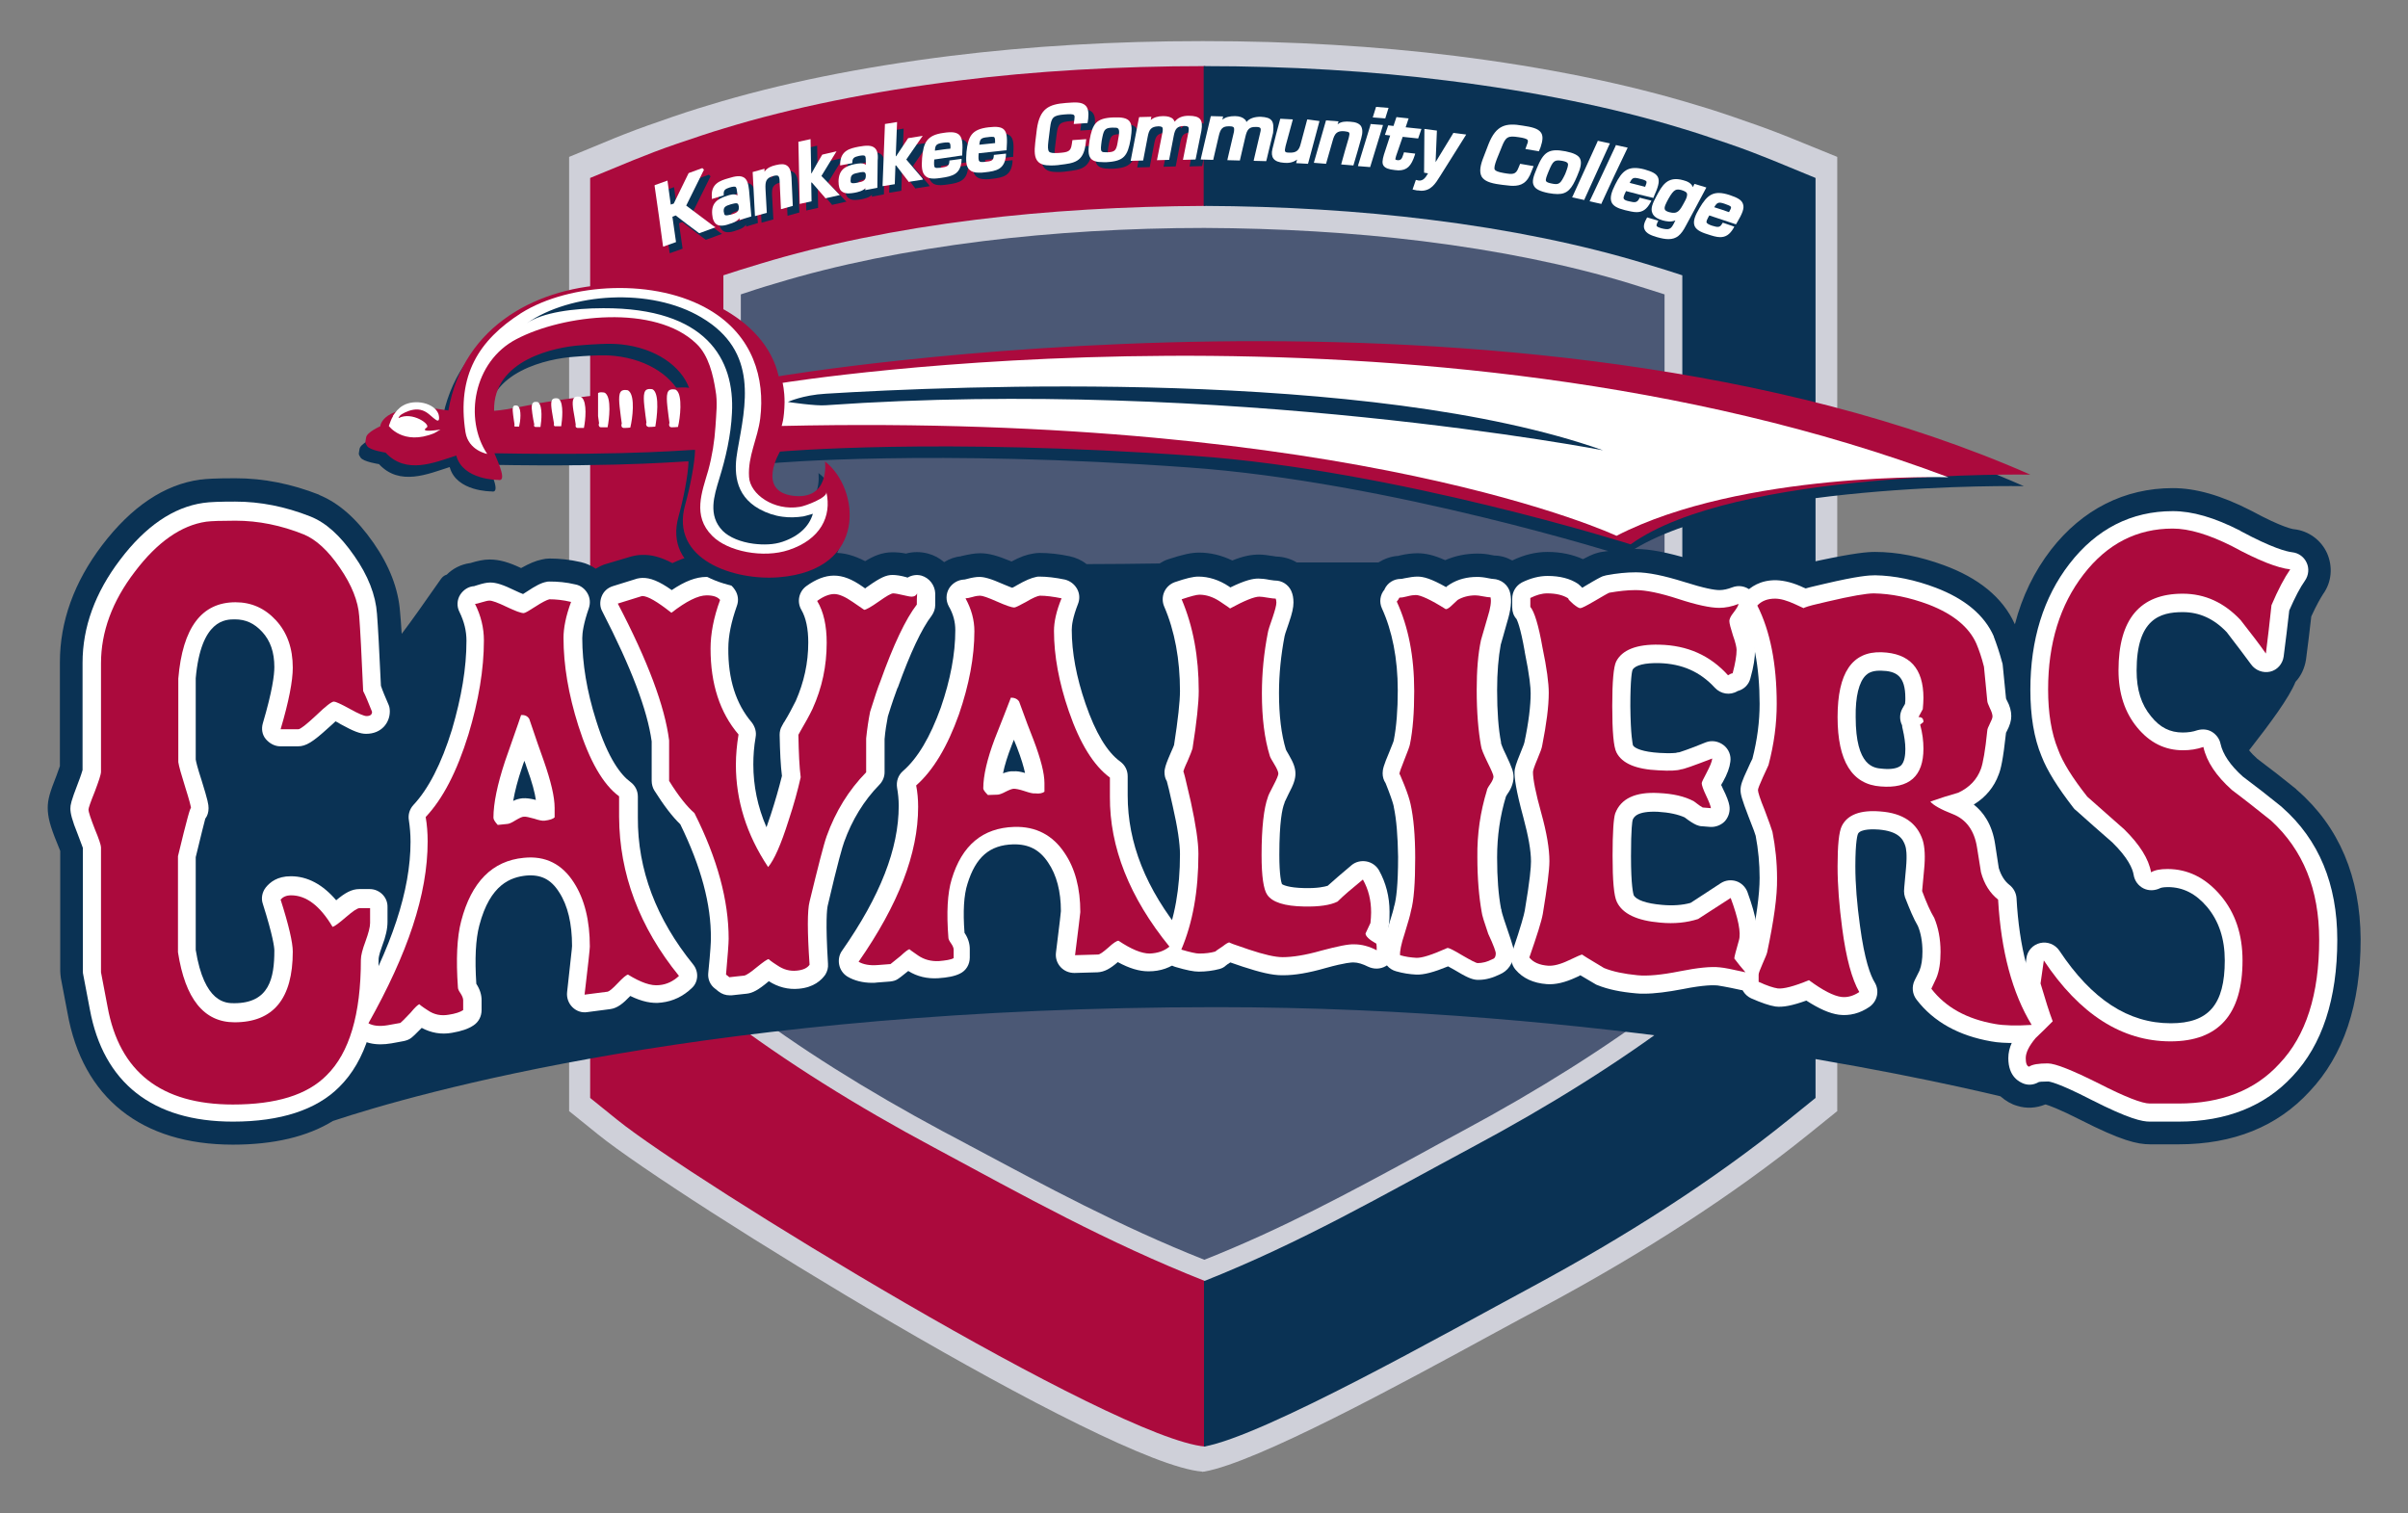
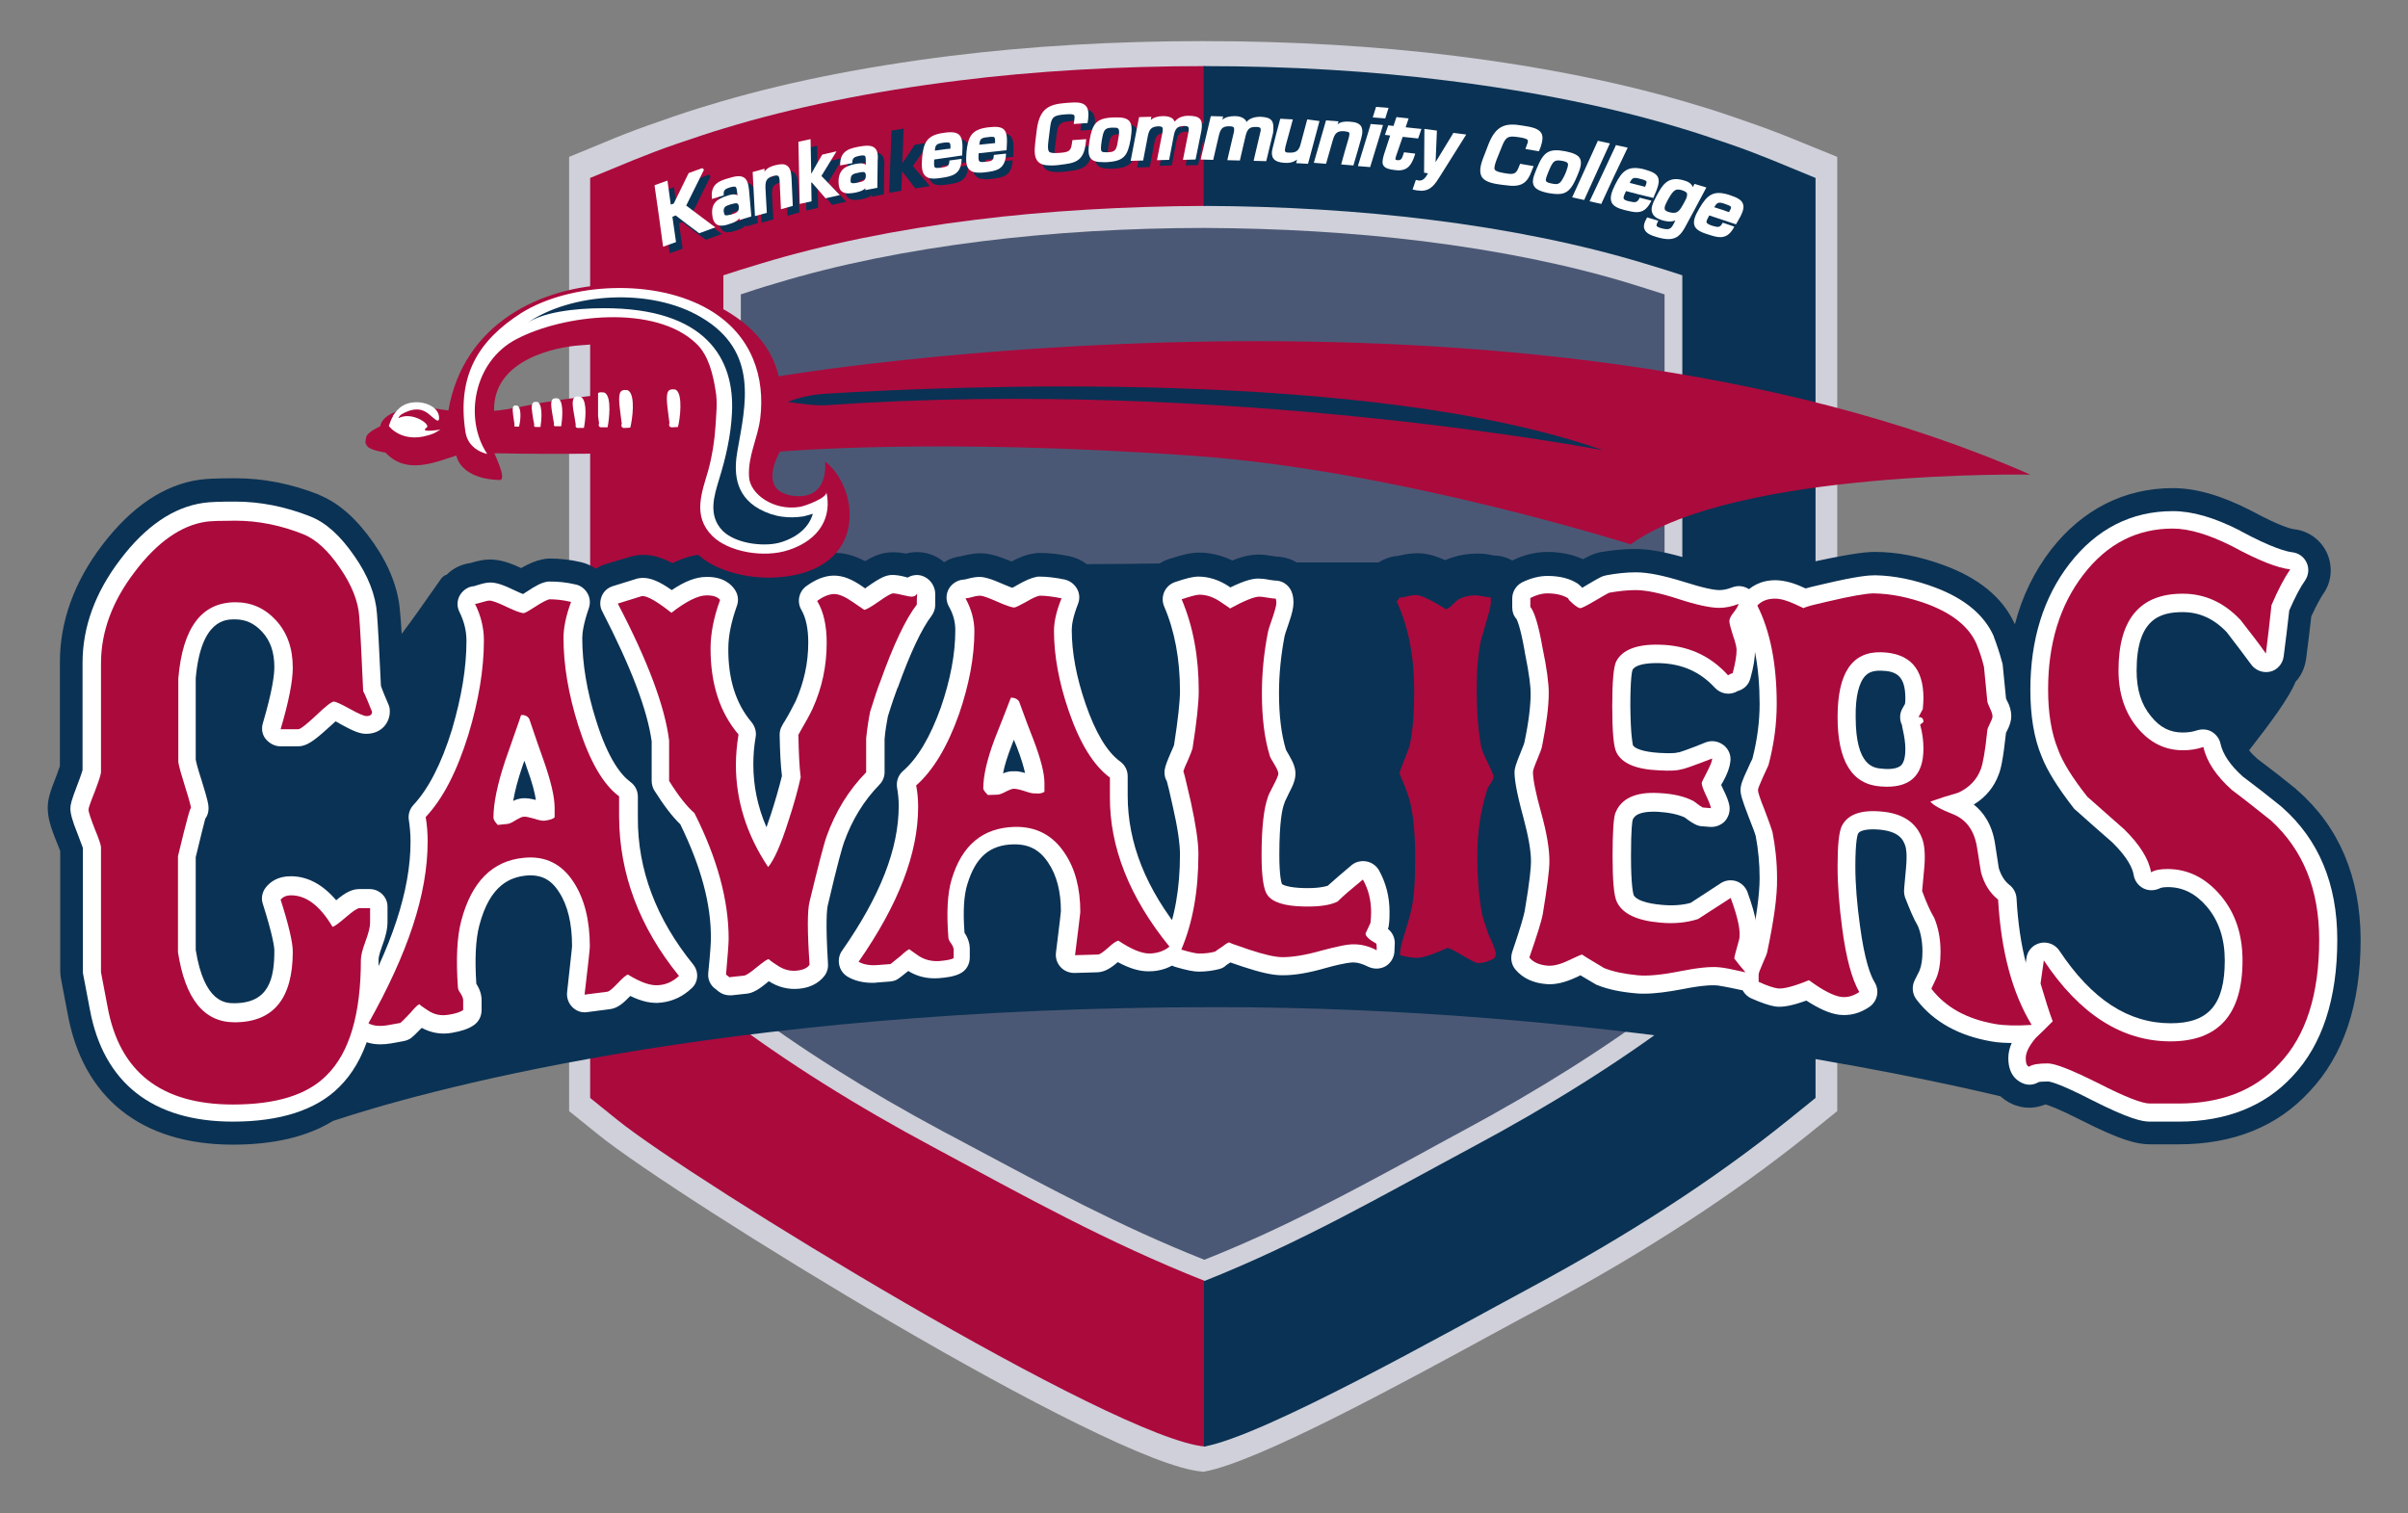
<svg xmlns="http://www.w3.org/2000/svg" version="1.1" id="Layer_2" x="0px" y="0px" viewBox="0 0 732 460" style="enable-background:new 0 0 732 460;" xml:space="preserve">
  <rect x="0" y="0" width="732" height="460" fill="#808080" stroke="none" />
  <style type="text/css">
	.st0{fill:#CFD0D9;}
	.st1{fill:#4B5875;}
	.st2{fill:#AB0A3D;}
	.st3{fill:#0A3254;}
	.st4{fill:#FFFFFF;}
</style>
  <g>
    <g id="shield">
      <path class="st0" d="M544.5,42c-4.2-1.7-8.7-3.4-13.7-5.1c-5.6-2-10.5-3.6-14.9-4.9c-21.6-6.6-46.3-11.6-73.5-15    c-24.1-3-49.9-4.5-76.5-4.5h0h-0.5h0c-26.6,0-52.3,1.5-76.5,4.5c-27.2,3.4-52,8.4-73.5,15c-4.4,1.3-9.3,2.9-14.9,4.9    c-5,1.7-9.5,3.4-13.7,5.1l-13.8,5.7v290.1l8.8,7.1c23.5,19,155,100.2,183.6,102.5l0.1,0v0.1l0.4-0.1l0.1,0v0l0.1,0    c16.2-2.9,59.7-26.6,88.5-42.3c5.3-2.9,10.2-5.5,14.3-7.7c31-16.6,58.2-34.3,80.8-52.5l8.8-7.1V47.7L544.5,42z" />
      <path class="st1" d="M294.6,348.2c-2.6-1.4-5.2-2.8-7.9-4.2c-23.3-12.5-44-25.5-61.5-38.8V89.5c2.7-0.9,6.3-2.1,10.8-3.4    c18.4-5.6,39.6-9.9,62.9-12.8c20.9-2.6,44.1-4,67.2-4c22.8,0.1,45,1.4,66.2,4c23.3,2.9,44.5,7.2,62.9,12.8    c4.4,1.4,8.1,2.5,10.8,3.4v215.6c-17.5,13.2-38.2,26.3-61.5,38.8c-4.5,2.4-9,4.9-13.4,7.3c-21.2,11.5-41.3,22.4-65,31.8    C340.4,372.8,318.2,360.8,294.6,348.2z" />
      <path class="st2" d="M283.8,348.8c-23.4-12.5-45-26-63.9-40.3V83.7c3-1,6.8-2.2,11.5-3.6c18.8-5.7,40.9-10.3,65.2-13.3    c21.6-2.7,45.7-4.1,69.8-4.2V20.1c-26.2,0-52.1,1.5-75,4.4c-26.5,3.3-50.6,8.2-71.2,14.5c-4.1,1.2-8.8,2.8-14.4,4.7    c-4.7,1.6-9.1,3.3-13.3,5l-13.1,5.4v279.7l8.3,6.7c22.8,18.4,151.1,97,178.7,99.3v-50.3C336.5,377.7,311.1,363.5,283.8,348.8z" />
      <path class="st3" d="M447.5,348.8c23.4-12.5,45-26,63.9-40.3V83.7c-3-1-6.8-2.2-11.5-3.6c-18.8-5.7-40.9-10.3-65.2-13.3    c-21.6-2.7-44.7-4.1-68.8-4.2V20.1c26.2,0,51.1,1.5,74,4.4c26.5,3.3,50.6,8.2,71.2,14.5c4.1,1.2,8.8,2.8,14.4,4.7    c4.7,1.6,9.1,3.3,13.3,5l13.1,5.4v279.7l-8.3,6.7c-22.8,18.4-49.4,35.4-78.2,50.9c-25.7,13.8-81,45.1-99.4,48.4v-50.3    C395.7,377.7,420.1,363.5,447.5,348.8z" />
    </g>
    <g id="kcc_text">
      <g id="blue_kcc-text_background">
        <path class="st3" d="M219,70.8c-2.8-2.1-5.6-4.2-8.4-6.3c1.8-3.6,3.6-7.3,5.4-10.9l-0.5-0.5l-4.1,1.5l-0.1,0.1     c-1.5,3.1-3,6.1-4.5,9.2l-0.9,0.3l-1-7.3l-3.9,1.4l0,0.3c0.9,6,1.7,12,2.5,17.9l0.1,0.5l3.9-1.4l-1.1-7.7l1-0.4     c2.3,1.8,4.7,3.6,7,5.3l0.2,0.1l4.9-1.8L219,70.8z" />
        <path class="st3" d="M229.7,59.8c-0.2-2-0.6-3.2-1.5-3.8c-1.1-0.7-2.6-0.5-4.8,0.2c-2.4,0.7-5.4,1.6-5,5.8l0,0.5l3.6-1.1l0-0.3     c-0.1-1.4,0.6-1.7,1.8-2.1c1-0.3,1.5-0.3,1.8-0.2c0.3,0.2,0.4,0.9,0.5,1.8l0.1,0.8c-1-0.6-2.3-0.2-3.4,0.2     c-2.8,0.9-4.6,2.2-4.3,5.6c0.1,1.5,0.6,2.5,1.3,3c0.4,0.3,1,0.4,1.5,0.4c0.8,0,1.6-0.2,2.4-0.5c1-0.3,2.3-0.7,3.1-1.8l0,0.6     l3.6-1.1L229.7,59.8z M222.4,67.4c-0.2-0.1-0.3-0.5-0.4-1.1v0c-0.1-1.4,0.6-1.7,2.2-2.2c0.5-0.1,1.1-0.3,1.5-0.3     c0.2,0,0.3,0,0.5,0.1c0.2,0.1,0.3,0.4,0.4,0.9c0.1,1.4-0.5,1.9-2.2,2.4C223.5,67.4,222.7,67.6,222.4,67.4z" />
        <path class="st3" d="M242.6,55.9c-0.1-1.8-0.5-2.9-1.3-3.5c-0.8-0.6-1.9-0.6-3.5-0.2c-1.3,0.3-2.6,0.8-3.4,2l0-0.9l-3.6,1     l0.7,13.4l3.6-1l-0.4-7.3c-0.1-2.3,0.2-3.3,2.4-3.9c0.8-0.2,1.2-0.2,1.5,0c0.2,0.2,0.4,0.7,0.4,1.6l0.4,8.5l3.6-1L242.6,55.9z" />
        <path class="st3" d="M256.8,60.8c-1.7-1.8-3.4-3.6-5.1-5.3c1.4-2.2,2.7-4.5,4.1-6.7l0.5-0.8l-4.3,1l-0.1,0.1     c-1.1,1.9-2.2,3.7-3.2,5.6l-0.1,0l-0.2-10.4l-3.7,0.8l0.4,18.9l3.6-0.8l-0.1-5.7l0.2,0c1.3,1.5,2.7,3.1,4,4.6l0.1,0.2l4.4-1     L256.8,60.8z" />
        <path class="st3" d="M267.8,46.9c-1-0.8-2.6-0.7-4.8-0.3c-2.5,0.5-5.5,1.1-5.6,5.2l0,0.5l3.7-0.7l0-0.3c0-1.4,0.8-1.6,2-1.9     c1-0.2,1.6-0.2,1.8,0c0.3,0.2,0.3,1,0.3,1.9l0,0.8c-0.9-0.7-2.3-0.4-3.4-0.2c-2.9,0.6-4.8,1.7-4.9,5.2c0,1.5,0.3,2.6,1,3.1     c0.5,0.4,1.2,0.6,2,0.6c0.6,0,1.3-0.1,1.9-0.2c1-0.2,2.4-0.5,3.3-1.4l-0.1,0.6l3.7-0.7l0.1-8.3C269,48.7,268.6,47.5,267.8,46.9z      M265.2,55.4c0,1.4-0.7,1.8-2.4,2.1c-0.9,0.2-1.7,0.3-2,0.1c-0.2-0.1-0.3-0.5-0.2-1.1v0c0-1.4,0.8-1.7,2.4-2     c0.4-0.1,0.9-0.2,1.3-0.2c0.3,0,0.5,0,0.6,0.2C265.1,54.6,265.2,54.9,265.2,55.4z" />
        <path class="st3" d="M282.3,56.1c-1.6-1.9-3.2-3.7-4.8-5.6c1.5-2.2,3-4.3,4.5-6.5l0.5-0.7l-4.4,0.7l-0.1,0.1     c-1.2,1.8-2.4,3.6-3.6,5.4l-0.1,0l0.4-10.4l-3.7,0.6l0,0.3c-0.2,6-0.5,12.1-0.7,18.1l0,0.5l3.7-0.6l0.2-5.7l0.2,0     c1.2,1.6,2.5,3.2,3.7,4.8l0.1,0.2l4.4-0.7L282.3,56.1z" />
        <path class="st3" d="M293.6,43c-0.9-0.8-2.2-1-4.8-0.6c-5.1,0.7-6.1,3-6.5,7.7c-0.2,2.5-0.1,4.4,1,5.4c0.6,0.6,1.4,0.8,2.7,0.8     c0.6,0,1.2-0.1,2-0.2c3.7-0.5,6-1.2,6.3-5.3l0-0.5l-3.7,0.5l0,0.3c-0.1,1.5-0.8,1.6-2.6,1.9c-1,0.1-1.6,0.1-1.8-0.1     c-0.3-0.3-0.3-1.1-0.2-2.4c2.7-0.4,5.4-0.8,8.2-1.2l0.3,0l0-0.3C294.7,45.8,294.6,44,293.6,43z M286.2,47.8     c0.1-1.7,0.4-2.1,2.5-2.4c0.5-0.1,1-0.1,1.3-0.1c0.3,0,0.5,0,0.7,0.2c0.2,0.2,0.3,0.9,0.2,1.7C289.4,47.3,287.8,47.6,286.2,47.8z     " />
        <path class="st3" d="M307.2,41.4c-0.8-0.8-2.2-1-4.7-0.7c-5.2,0.6-6.2,2.8-6.7,7.5c-0.2,2.5-0.2,4.4,0.9,5.4     c0.6,0.6,1.5,0.9,2.9,0.9c0.5,0,1.1,0,1.7-0.1c3.8-0.4,6.1-1,6.5-5.2l0-0.5l-3.7,0.4l0,0.3c-0.1,1.5-0.8,1.6-2.6,1.8     c-1,0.1-1.6,0.1-1.8-0.2c-0.3-0.3-0.3-1.1-0.2-2.4c2.7-0.3,5.5-0.6,8.2-0.9l0.3,0l0-0.3C308.2,44.3,308.2,42.4,307.2,41.4z      M299.7,46c0.2-1.7,0.4-2.1,2.6-2.3c0.5-0.1,0.9-0.1,1.3-0.1c0.4,0,0.6,0,0.7,0.2c0.2,0.2,0.2,0.9,0.2,1.7     C302.9,45.7,301.3,45.8,299.7,46z" />
        <path class="st3" d="M332,34.1c-1.2-1.2-3.3-1-6-0.8c-5.2,0.4-7.9,1.7-8.8,7.9l-0.5,4.1c-0.3,2.7-0.3,4.7,0.9,5.9     c0.8,0.8,2,1.1,3.8,1.1c0.6,0,1.4,0,2.2-0.1l0.7-0.1c4.1-0.5,7-0.8,7.7-6.2l0.2-1.6l-4.2,0.3l-0.2,1.3c-0.3,2.2-1.2,2.4-4,2.6     c-1.7,0.1-2.5,0-2.9-0.4c-0.4-0.5-0.4-1.5-0.2-3.2l0.5-4c0.4-3.3,1-3.8,4.3-4.1c1.5-0.1,2.6-0.2,3,0.2c0.2,0.2,0.2,0.6,0.1,1.3     l-0.2,1.4l4.2-0.3l0.2-1.3C333,36.2,332.8,34.9,332,34.1z" />
        <path class="st3" d="M345.3,38.8c-0.8-0.9-2.2-1.2-4.8-1.1c-5.3,0.2-6.4,1.9-7.3,7c-0.4,2.8-0.5,4.4,0.4,5.5     c0.7,0.8,1.8,1.1,3.8,1.1c0.3,0,0.6,0,1,0c5.3-0.3,6.4-1.9,7.3-7v0C346.1,41.6,346.2,39.9,345.3,38.8z M341.9,44.4     c-0.5,3.3-0.8,3.8-3.2,3.9c-1,0-1.6,0-1.8-0.3c-0.4-0.4-0.2-1.6,0-3.2c0.6-3.3,0.8-3.9,3.2-4c1.1,0,1.6,0,1.8,0.3     C342.3,41.5,342.3,42.5,341.9,44.4z" />
-         <path class="st3" d="M366.8,38.2c-0.6-0.7-1.7-1-3.5-1c-1.9,0-3.3,0.6-4.2,1.8c-0.1-0.3-0.3-0.5-0.5-0.8c-0.6-0.6-1.6-0.9-3-0.9     c-1.6,0-2.9,0.4-3.8,1.2l0.2-1l-3.7,0.1l-0.1,0.3c-0.8,4.2-1.6,8.3-2.4,12.5l-0.1,0.5l3.8-0.1l1.4-7.3c0.4-2.1,1-3,3.2-3.1     c0.6,0,1,0.1,1.2,0.3c0.2,0.2,0.2,0.7,0.1,1.4l-1.7,8.6l3.7-0.1l1.4-7.3c0.4-2.1,1-3,3.2-3c0.6,0,1,0.1,1.2,0.3     c0.2,0.2,0.2,0.7,0.1,1.4c-0.5,2.7-1.1,5.4-1.6,8.1l-0.1,0.5l3.8-0.1l0.1-0.3c0.6-2.8,1.1-5.6,1.7-8.4     C367.5,40,367.4,38.9,366.8,38.2z" />
+         <path class="st3" d="M366.8,38.2c-0.6-0.7-1.7-1-3.5-1c-1.9,0-3.3,0.6-4.2,1.8c-0.1-0.3-0.3-0.5-0.5-0.8c-0.6-0.6-1.6-0.9-3-0.9     c-1.6,0-2.9,0.4-3.8,1.2l0.2-1l-3.7,0.1l-0.1,0.3c-0.8,4.2-1.6,8.3-2.4,12.5l-0.1,0.5l3.8-0.1l1.4-7.3c0.4-2.1,1-3,3.2-3.1     c0.2,0.2,0.2,0.7,0.1,1.4l-1.7,8.6l3.7-0.1l1.4-7.3c0.4-2.1,1-3,3.2-3c0.6,0,1,0.1,1.2,0.3     c0.2,0.2,0.2,0.7,0.1,1.4c-0.5,2.7-1.1,5.4-1.6,8.1l-0.1,0.5l3.8-0.1l0.1-0.3c0.6-2.8,1.1-5.6,1.7-8.4     C367.5,40,367.4,38.9,366.8,38.2z" />
      </g>
      <g id="white_kcc-text">
        <path class="st4" d="M217,68.8c-2.8-2.1-5.6-4.2-8.4-6.3c1.8-3.6,3.6-7.3,5.4-10.9l-0.5-0.5l-4.1,1.5l-0.1,0.1     c-1.5,3.1-3,6.1-4.5,9.2l-0.9,0.3l-1-7.3l-3.9,1.4l0,0.3c0.9,6,1.7,12,2.5,17.9l0.1,0.5l3.9-1.4l-1.1-7.7l1-0.4     c2.3,1.8,4.7,3.6,7,5.3l0.2,0.1l4.9-1.8L217,68.8z" />
        <path class="st4" d="M227.7,57.8c-0.2-2-0.6-3.2-1.5-3.8c-1.1-0.7-2.6-0.5-4.8,0.2c-2.4,0.7-5.4,1.6-5,5.8l0,0.5l3.6-1.1l0-0.3     c-0.1-1.4,0.6-1.7,1.8-2.1c1-0.3,1.5-0.3,1.8-0.2c0.3,0.2,0.4,0.9,0.5,1.8l0.1,0.8c-1-0.6-2.3-0.2-3.4,0.2     c-2.8,0.9-4.6,2.2-4.3,5.6c0.1,1.5,0.6,2.5,1.3,3c0.4,0.3,1,0.4,1.5,0.4c0.8,0,1.6-0.2,2.4-0.5c1-0.3,2.3-0.7,3.1-1.8l0,0.6     l3.6-1.1L227.7,57.8z M220.4,65.4c-0.2-0.1-0.3-0.5-0.4-1.1v0c-0.1-1.4,0.6-1.7,2.2-2.2c0.5-0.1,1.1-0.3,1.5-0.3     c0.2,0,0.3,0,0.5,0.1c0.2,0.1,0.3,0.4,0.4,0.9c0.1,1.4-0.5,1.9-2.2,2.4C221.5,65.4,220.7,65.6,220.4,65.4z" />
        <path class="st4" d="M240.6,53.9c-0.1-1.8-0.5-2.9-1.3-3.5c-0.8-0.6-1.9-0.6-3.5-0.2c-1.3,0.3-2.6,0.8-3.4,2l0-0.9l-3.6,1     l0.7,13.4l3.6-1l-0.4-7.3c-0.1-2.3,0.2-3.3,2.4-3.9c0.8-0.2,1.2-0.2,1.5,0c0.2,0.2,0.4,0.7,0.4,1.6l0.4,8.5l3.6-1L240.6,53.9z" />
        <path class="st4" d="M254.8,58.8c-1.7-1.8-3.4-3.6-5.1-5.3c1.4-2.2,2.7-4.5,4.1-6.7l0.5-0.8l-4.3,1l-0.1,0.1     c-1.1,1.9-2.2,3.7-3.2,5.6l-0.1,0l-0.2-10.4l-3.7,0.8l0.4,18.9l3.6-0.8l-0.1-5.7l0.2,0c1.3,1.5,2.7,3.1,4,4.6l0.1,0.2l4.4-1     L254.8,58.8z" />
        <path class="st4" d="M265.8,44.9c-1-0.8-2.6-0.7-4.8-0.3c-2.5,0.5-5.5,1.1-5.6,5.2l0,0.5l3.7-0.7l0-0.3c0-1.4,0.8-1.6,2-1.9     c1-0.2,1.6-0.2,1.8,0c0.3,0.2,0.3,1,0.3,1.9l0,0.8c-0.9-0.7-2.3-0.4-3.4-0.2c-2.9,0.6-4.8,1.7-4.9,5.2c0,1.5,0.3,2.6,1,3.1     c0.5,0.4,1.2,0.6,2,0.6c0.6,0,1.3-0.1,1.9-0.2c1-0.2,2.4-0.5,3.3-1.4l-0.1,0.6l3.7-0.7l0.1-8.3C267,46.7,266.6,45.5,265.8,44.9z      M263.2,53.4c0,1.4-0.7,1.8-2.4,2.1c-0.9,0.2-1.7,0.3-2,0.1c-0.2-0.1-0.3-0.5-0.2-1.1v0c0-1.4,0.8-1.7,2.4-2     c0.4-0.1,0.9-0.2,1.3-0.2c0.3,0,0.5,0,0.6,0.2C263.1,52.6,263.2,52.9,263.2,53.4z" />
-         <path class="st4" d="M280.3,54.1c-1.6-1.9-3.2-3.7-4.8-5.6c1.5-2.2,3-4.3,4.5-6.5l0.5-0.7l-4.4,0.7l-0.1,0.1     c-1.2,1.8-2.4,3.6-3.6,5.4l-0.1,0l0.4-10.4l-3.7,0.6l0,0.3c-0.2,6-0.5,12.1-0.7,18.1l0,0.5l3.7-0.6l0.2-5.7l0.2,0     c1.2,1.6,2.5,3.2,3.7,4.8l0.1,0.2l4.4-0.7L280.3,54.1z" />
        <path class="st4" d="M291.6,41c-0.9-0.8-2.2-1-4.8-0.6c-5.1,0.7-6.1,3-6.5,7.7c-0.2,2.5-0.1,4.4,1,5.4c0.6,0.6,1.4,0.8,2.7,0.8     c0.6,0,1.2-0.1,2-0.2c3.7-0.5,6-1.2,6.3-5.3l0-0.5l-3.7,0.5l0,0.3c-0.1,1.5-0.8,1.6-2.6,1.9c-1,0.1-1.6,0.1-1.8-0.1     c-0.3-0.3-0.3-1.1-0.2-2.4c2.7-0.4,5.4-0.8,8.2-1.2l0.3,0l0-0.3C292.7,43.8,292.6,42,291.6,41z M284.2,45.8     c0.1-1.7,0.4-2.1,2.5-2.4c0.5-0.1,1-0.1,1.3-0.1c0.3,0,0.5,0,0.7,0.2c0.2,0.2,0.3,0.9,0.2,1.7C287.4,45.3,285.8,45.6,284.2,45.8z     " />
        <path class="st4" d="M305.2,39.4c-0.8-0.8-2.2-1-4.7-0.7c-5.2,0.6-6.2,2.8-6.7,7.5c-0.2,2.5-0.2,4.4,0.9,5.4     c0.6,0.6,1.5,0.9,2.9,0.9c0.5,0,1.1,0,1.7-0.1c3.8-0.4,6.1-1,6.5-5.2l0-0.5l-3.7,0.4l0,0.3c-0.1,1.5-0.8,1.6-2.6,1.8     c-1,0.1-1.6,0.1-1.8-0.2c-0.3-0.3-0.3-1.1-0.2-2.4c2.7-0.3,5.5-0.6,8.2-0.9l0.3,0l0-0.3C306.2,42.3,306.2,40.4,305.2,39.4z      M297.7,44c0.2-1.7,0.4-2.1,2.6-2.3c0.5-0.1,0.9-0.1,1.3-0.1c0.4,0,0.6,0,0.7,0.2c0.2,0.2,0.2,0.9,0.2,1.7     C300.9,43.7,299.3,43.8,297.7,44z" />
        <path class="st4" d="M330,32.1c-1.2-1.2-3.3-1-6-0.8c-5.2,0.4-7.9,1.7-8.8,7.9l-0.5,4.1c-0.3,2.7-0.3,4.7,0.9,5.9     c0.8,0.8,2,1.1,3.8,1.1c0.6,0,1.4,0,2.2-0.1l0.7-0.1c4.1-0.5,7-0.8,7.7-6.2l0.2-1.6l-4.2,0.3l-0.2,1.3c-0.3,2.2-1.2,2.4-4,2.6     c-1.7,0.1-2.5,0-2.9-0.4c-0.4-0.5-0.4-1.5-0.2-3.2l0.5-4c0.4-3.3,1-3.8,4.3-4.1c1.5-0.1,2.6-0.2,3,0.2c0.2,0.2,0.2,0.6,0.1,1.3     l-0.2,1.4l4.2-0.3l0.2-1.3C331,34.2,330.8,32.9,330,32.1z" />
        <path class="st4" d="M343.3,36.8c-0.8-0.9-2.2-1.2-4.8-1.1c-5.3,0.2-6.4,1.9-7.3,7c-0.4,2.8-0.5,4.4,0.4,5.5     c0.7,0.8,1.8,1.1,3.8,1.1c0.3,0,0.6,0,1,0c5.3-0.3,6.4-1.9,7.3-7v0C344.1,39.6,344.2,37.9,343.3,36.8z M339.9,42.4     c-0.5,3.3-0.8,3.8-3.2,3.9c-1,0-1.6,0-1.8-0.3c-0.4-0.4-0.2-1.6,0-3.2c0.6-3.3,0.8-3.9,3.2-4c1.1,0,1.6,0,1.8,0.3     C340.3,39.5,340.3,40.5,339.9,42.4z" />
        <path class="st4" d="M364.8,36.2c-0.6-0.7-1.7-1-3.5-1c-1.9,0-3.3,0.6-4.2,1.8c-0.1-0.3-0.3-0.5-0.5-0.8c-0.6-0.6-1.6-0.9-3-0.9     c-1.6,0-2.9,0.4-3.8,1.2l0.2-1l-3.7,0.1l-0.1,0.3c-0.8,4.2-1.6,8.3-2.4,12.5l-0.1,0.5l3.8-0.1l1.4-7.3c0.4-2.1,1-3,3.2-3.1     c0.6,0,1,0.1,1.2,0.3c0.2,0.2,0.2,0.7,0.1,1.4l-1.7,8.6l3.7-0.1l1.4-7.3c0.4-2.1,1-3,3.2-3c0.6,0,1,0.1,1.2,0.3     c0.2,0.2,0.2,0.7,0.1,1.4c-0.5,2.7-1.1,5.4-1.6,8.1l-0.1,0.5l3.8-0.1l0.1-0.3c0.6-2.8,1.1-5.6,1.7-8.4     C365.5,38,365.4,36.9,364.8,36.2z" />
        <path class="st4" d="M386.6,36.7c-0.6-0.8-1.6-1.1-3.4-1.2c-1.9,0-3.4,0.5-4.3,1.6c-0.1-0.3-0.2-0.6-0.5-0.8c-0.6-0.6-1.6-1-3-1     c-1.6,0-2.9,0.3-3.8,1.1l0.2-1l-3.7-0.1l-0.1,0.3c-1,4.1-1.9,8.2-2.9,12.4l-0.1,0.5l3.8,0.1l1.7-7.3c0.5-2.1,1.1-3,3.3-2.9     c0.6,0,1,0.1,1.2,0.3c0.2,0.2,0.2,0.7,0.1,1.4c-0.6,2.7-1.3,5.4-1.9,8.1l-0.1,0.5l3.8,0.1l1.7-7.3c0.5-2.1,1.1-3,3.3-2.9     c0.6,0,1,0.1,1.2,0.3c0.2,0.2,0.2,0.7,0,1.4c-0.6,2.7-1.3,5.4-1.9,8.1l-0.1,0.5l3.8,0.1l0.1-0.3c0.7-2.8,1.3-5.6,2-8.3     C387.2,38.5,387.1,37.4,386.6,36.7z" />
        <path class="st4" d="M397.4,36.3l-0.1,0.3c-0.6,2.4-1.3,4.7-1.9,7.1c-0.5,2.1-1.4,2.8-3.5,2.7c-0.7,0-1.1-0.1-1.2-0.3     c-0.2-0.3-0.1-0.8,0.1-1.7c0.7-2.6,1.4-5.2,2.1-7.7l0.1-0.4l-3.8-0.2l-0.1,0.3c-0.8,3-1.6,5.9-2.3,8.9c-0.3,1.2-0.2,2.2,0.3,2.9     c0.6,0.8,1.7,1.2,3.3,1.3c1.1,0.1,2.6,0,3.9-1l-0.3,1.1l3.6,0.2l0.1-0.3c1.1-4.1,2.2-8.2,3.3-12.3l0.1-0.4L397.4,36.3z" />
        <path class="st4" d="M413.7,38.3c-0.6-0.8-1.6-1.2-3.3-1.3c-1.3-0.1-2.7-0.1-3.8,0.8l0.3-0.9l-3.8-0.3l-0.1,0.3     c-1.2,4.1-2.3,8.1-3.5,12.2l-0.1,0.4l3.7,0.3l2-7c0.6-2.2,1.3-3.1,3.6-2.9c0.8,0.1,1.2,0.2,1.4,0.4c0.2,0.3,0.1,0.8-0.1,1.6     c-0.8,2.6-1.5,5.2-2.2,7.7l-0.1,0.4l3.7,0.3l0.1-0.3c0.8-2.7,1.6-5.4,2.3-8C414.3,40.3,414.2,39.1,413.7,38.3z" />
        <path class="st4" d="M416.6,38c-1.2,4-2.5,8.1-3.7,12.1l-0.1,0.4l3.7,0.3l0.1-0.3c1.2-4,2.5-8.1,3.7-12.1l0.1-0.4l-3.8-0.3     L416.6,38z" />
        <polygon class="st4" points="418.3,32.5 417.3,35.7 421.1,36 422.1,32.8    " />
        <path class="st4" d="M426.4,41.6l4.7,0.5l1-2.9l-4.8-0.5l0.9-2.7l-3.7-0.4l-0.9,2.7l-1.6-0.2l-1,2.9l1.6,0.2l-1.9,5.8     c-0.5,1.7-0.6,2.7-0.1,3.4c0.5,0.7,1.5,1.1,3.4,1.3c0.4,0,0.7,0.1,1.1,0.1c2.6,0,3.9-1.3,5-4.7l0.1-0.4l-3.4-0.4l-0.2,0.6     c-0.4,1.3-0.7,1.9-1.8,1.8c-0.5-0.1-0.6-0.2-0.6-0.2c-0.1-0.1,0.1-0.6,0.2-1.1L426.4,41.6z" />
        <path class="st4" d="M441.8,40.4l-0.1,0.2c-1.8,2.9-3.5,5.8-5.3,8.7l0.4-9.6l-3.8-0.5l-0.1,13.3l1.2,0.2     c-0.7,1.2-1.4,2.3-2.8,2.2c-0.1,0-0.3-0.1-0.4-0.1l-0.5-0.1l-1,2.9l0.4,0.1c0.2,0,0.3,0.1,0.5,0.1c0.3,0.1,0.5,0.1,0.8,0.1     c0.3,0,0.6,0.1,0.9,0.1c3,0,4.3-2.1,5.8-4.5c2.5-4,5-8,7.6-12.1l0.3-0.5L441.8,40.4z" />
        <path class="st4" d="M468.5,40.4c-0.9-1.4-3-1.8-5.6-2.2c-5.1-0.9-8.1-0.2-10.4,5.6l-1.5,3.9c-1,2.5-1.4,4.5-0.6,6     c0.8,1.3,2.5,2,5.6,2.4l0.7,0.1c1.2,0.1,2.2,0.3,3.2,0.3c2.5,0,4.4-0.8,5.7-4.5l0.6-1.5l-4.1-0.7l-0.5,1.2     c-0.8,2.1-1.7,2.1-4.5,1.6c-1.7-0.3-2.4-0.6-2.7-1c-0.3-0.5,0-1.6,0.6-3.2l1.5-3.7c1.2-3.1,1.9-3.5,5.1-3     c1.5,0.2,2.6,0.5,2.8,0.9c0.1,0.2,0.1,0.7-0.2,1.3l-0.5,1.4l4.1,0.7l0.5-1.2C469,42.7,469.1,41.4,468.5,40.4z" />
        <path class="st4" d="M480.3,48.2c-0.5-1-1.9-1.7-4.4-2.2c-5.2-1-6.7,0.3-8.7,5.1c-1.1,2.6-1.6,4.2-0.9,5.4c0.5,1,1.9,1.7,4.4,2.2     c1.1,0.2,2,0.3,2.8,0.3c3,0,4.3-1.6,5.9-5.4C480.5,51.1,480.9,49.4,480.3,48.2z M471.7,55.8c-1-0.2-1.5-0.4-1.7-0.7     c-0.3-0.5,0.2-1.6,0.8-3.1c1.3-3.1,1.7-3.5,4.1-3.1c1,0.2,1.5,0.4,1.7,0.8c0.2,0.5-0.1,1.4-0.8,3.2     C474.4,55.8,474,56.3,471.7,55.8z" />
        <path class="st4" d="M485.7,42.8l-0.1,0.3c-2.5,5.5-5,11-7.5,16.5l-0.2,0.4l3.7,0.8l0.1-0.3c2.5-5.5,5-11,7.5-16.5l0.2-0.4     L485.7,42.8z" />
        <path class="st4" d="M491.2,44.1l-0.1,0.3c-2.6,5.5-5.1,11-7.7,16.4l-0.2,0.4l3.6,0.8l0.1-0.3c2.5-5.5,5.1-11,7.7-16.4l0.2-0.4     L491.2,44.1z" />
        <path class="st4" d="M504,53.9c-0.5-1.1-1.7-1.7-4.1-2.4c-5-1.3-6.8,0.4-8.9,4.6c-1.1,2.2-1.7,4-1.1,5.4c0.5,1.1,1.7,1.8,4.1,2.4     c1.3,0.3,2.5,0.6,3.5,0.6c1.8,0,3.1-0.8,4.3-3.1L502,61l-3.6-0.9l-0.1,0.3c-0.7,1.3-1.4,1.2-3.1,0.8c-1-0.2-1.5-0.5-1.6-0.8     c-0.2-0.4,0.1-1.1,0.7-2.3c2.7,0.7,5.3,1.4,8,2l0.3,0.1l0.1-0.3C504,57,504.6,55.2,504,53.9z M495.4,55.6     c0.8-1.6,1.1-1.8,3.3-1.2c0.9,0.2,1.7,0.5,1.8,0.8c0.1,0.3-0.1,0.9-0.4,1.6C498.5,56.4,496.9,56,495.4,55.6z" />
        <path class="st4" d="M515.1,55.9l-0.5,1c-0.4-1.2-1.7-1.8-2.9-2.1c-4.9-1.4-6.5,1.7-8.2,4.9c-1.2,2.2-1.8,3.8-1.2,5.1     c0.4,1,1.4,1.7,3.1,2.2c1.1,0.3,2.5,0.6,3.9,0l-0.5,1c-0.9,1.7-1.4,2-3.8,1.4c-0.6-0.2-1.2-0.4-1.4-0.7c-0.1-0.2,0-0.6,0.3-1.2     l0.2-0.4l-3.4-1l-0.1,0.2c-0.8,1.4-1.1,2.5-0.7,3.4c0.5,1.3,2.1,1.9,3.8,2.4c1.4,0.4,2.5,0.6,3.5,0.6c2.4,0,3.8-1.2,5.3-4.1     c2-3.7,4-7.4,6-11.2l0.2-0.4L515.1,55.9z M511.2,57.8c0.9,0.3,1.5,0.6,1.6,1c0.2,0.6-0.1,1.5-0.8,2.7c-1.4,2.6-2,3.7-4.6,3     c-0.7-0.2-1.2-0.5-1.3-0.8c-0.3-0.7,0.3-1.8,1.1-3.3l0,0C508.9,57.4,509.6,57.4,511.2,57.8z" />
        <path class="st4" d="M529.8,61.9c-0.4-1.1-1.6-1.8-4-2.6c-4.9-1.6-6.8-0.1-9.2,4c-1.3,2.2-2,3.9-1.5,5.3c0.4,1.1,1.6,1.9,3.9,2.6     c1.5,0.5,2.8,0.9,3.9,0.9c1.6,0,2.9-0.7,4.1-2.8l0.2-0.4l-3.5-1.2l-0.2,0.3c-0.7,1.3-1.4,1.1-3.1,0.6c-0.9-0.3-1.4-0.6-1.6-0.9     c-0.2-0.4,0.2-1.1,0.8-2.2c2.6,0.9,5.2,1.7,7.8,2.6l0.3,0.1l0.2-0.3C529.6,65,530.4,63.3,529.8,61.9z M521.1,63     c0.9-1.5,1.3-1.7,3.3-1c0.9,0.3,1.6,0.6,1.8,0.9c0.1,0.3-0.2,0.9-0.6,1.6C524.2,64,522.7,63.5,521.1,63z" />
      </g>
    </g>
    <g id="cavaliers-text">
      <path id="blue_text_background" class="st3" d="M698.4,240.3c-0.1-0.1-0.3-0.2-0.4-0.4c-3.8-3.1-7.8-6.2-11.8-9.2    c-1-0.9-1.8-1.7-2.5-2.6c6.4-8.2,12.2-16,14.1-20.8c1.7-1.8,2.8-4.2,3.2-6.8c0.6-4.4,1.1-8.8,1.6-13.1c1.7-3.7,2.9-5.7,3.6-6.8    c2.6-3.6,3-8.3,1.2-12.4c-1.8-4-5.6-6.8-10-7.3c-0.3,0-3.6-0.5-13-5.6c-0.1,0-0.2-0.1-0.2-0.1c-9-4.6-16.7-6.8-23.7-6.8    c-14.7,0-27.5,6.5-37,18.7c-5.1,6.6-8.8,14.2-11,22.7c0-0.1,0-0.1-0.1-0.2c-3.6-7.9-10.9-13.9-21.6-17.8c-7.1-2.6-14.1-4-20.8-4    c-2.4,0-6.1,0.3-17,2.6c-1.4,0.3-2.7,0.6-3.8,0.9c-3.3-1.3-6.4-2-9.3-2c-3.8,0-6.8,0.8-9.2,1.9c-2.3-0.4-4.7-0.3-6.9,0.6    c-0.7,0.3-1.1,0.3-1.2,0.3c-0.4,0-2.6-0.1-8.9-2.1c-6.7-2-12.1-3.1-16.5-3.1c-3.2,0-6.6,0.3-10.3,0.9c-0.8,0.1-1.6,0.4-2.3,0.6    c-0.8,0.3-1.7,0.7-3.4,1.6c-3.1-1.4-6.7-2.2-10.8-2.2c-3.6,0-7.2,0.9-10.7,2.6c-1.6-0.9-3.5-1.5-5.5-1.5c-0.1,0-0.3-0.1-0.5-0.1    c-1.8-0.4-3.3-0.5-4.6-0.5c-3.5,0-6.8,0.7-9.8,2c-3.3-1.5-5.9-2.1-8.4-2.1c-1.6,0-3.4,0.2-5.5,0.7c-0.1,0-0.2,0.1-0.3,0.1    c-2.2,0.1-4.3,0.9-6.1,2c-8.1,0-16.4,0-24.8,0c-1.8-1.1-3.9-1.7-6.1-1.8c-0.1,0-0.4,0-0.8-0.1c-1.9-0.3-3.3-0.5-4.6-0.5    c0,0,0,0,0,0c-2.4,0-4.9,0.5-8.1,1.8c-3.3-1.6-6.7-2.4-10.1-2.4c-2.4,0-5,0.6-9.3,2c-1,0.3-1.9,0.8-2.7,1.3    c-7.4,0.1-14.8,0.2-22.2,0.2c-1.5-1.2-3.3-2-5.2-2.4c-3.3-0.7-6.3-1-9.1-1c-0.7,0-1.4,0.1-2,0.2c-1.9,0.3-3.9,1-6.5,2.4    c-4.4-1.8-6.9-2.5-9.5-2.5c0,0-0.1,0-0.1,0c-1.6,0-3.2,0.3-5.4,0.8c-0.1,0-0.2,0-0.3,0.1c-1.9,0.2-3.6,0.8-5.2,1.8    c-1.4-1.2-3-2.1-4.9-2.6c-2.2-0.6-4.6-0.6-6.7,0c-1.5-0.3-2.8-0.4-4.1-0.4c-3.1,0-5.7,1.1-8.3,2.7c-3.3-1.7-6.4-2.6-9.5-2.5    c-4.1,0-8.2,1.5-12.2,4.3c-0.3,0.2-0.5,0.4-0.8,0.6c-4.4,0.1-8.7,0.1-13,0.2c-2.3-2.3-6.3-4.7-12.7-4.7c-3.3,0-6.7,0.9-10.4,2.7    c-3.4-1.8-6.3-2.6-9.2-2.5c-1.1,0-2.3,0.2-3.4,0.5c-2.5,0.7-4.9,1.5-7.4,2.2c-1.2,0.3-2.3,0.9-3.3,1.5c-1.3-0.9-2.8-1.6-4.5-2    c-3.5-0.8-6.6-1.1-9.5-1.1c-0.8,0-1.6,0.1-2.4,0.3c-1.9,0.4-3.8,1.2-6.3,2.6c-3.6-1.7-6.5-2.6-9.6-2.6c-1.8,0-3.6,0.4-5.9,1.1    c0,0-0.1,0-0.1,0c-2.7,0.4-5.1,1.6-7,3.5c-1.2,0.4-1.5,1-1.9,1.5c-5.1,7.3-8.9,12.7-11.8,16.5c-0.2-2.8-0.3-5-0.5-6.7    c-0.5-6.9-3.2-14-8.1-21c-5.1-7.3-10.4-12-16.4-14.5c0,0-0.1,0-0.1-0.1c-8.4-3.3-16.9-5-25.4-5c-6.5,0-9.1,0.2-10.5,0.4    c-0.1,0-0.1,0-0.2,0c-11,1.5-21,8.3-29.9,20c-8.5,11.2-12.8,23.2-12.8,35.5v31.6c-0.2,0.5-0.5,1.4-1,2.8c-2.1,5.3-2.7,7.4-2.7,9.9    c0,2.7,0.7,5.5,2.8,10.6c0.5,1.2,0.8,2,1,2.5v36.4c0,0.8,0.1,1.5,0.2,2.3l2,10.5C25.1,333.8,43,348,70.8,348    c12.4,0,22.6-2.4,30.4-7.2c24.7-8.2,115.9-34.6,268.6-34.6c116.3,0,212.4,20.9,238.3,27.1c1.6,1.4,3.3,2.4,5.1,2.9    c2.8,0.9,5.8,0.7,8.5-0.4c0.1,0,0.1,0,0.2,0c1,0.3,3.9,1.3,10.6,4.7c12.2,6.2,17.1,7.4,21.1,7.4h8.7c16.6,0,30-5.4,39.8-16.1    c10.3-10.9,15.5-26.4,15.5-46.2C717.5,266.7,711.1,251.4,698.4,240.3z" />
      <g id="white_text_background">
        <path class="st4" d="M112.4,270.3h-3.2c-2.3,0-4.4,1.2-7,3.4c-4.1-4.8-8.7-7.3-13.8-7.3c-4.1,0-6.3,1.8-7.6,3.4     c-1.1,1.4-1.5,3.3-0.9,5c3.1,9.8,3.5,13.2,3.5,14.2c0,8.3-1.5,16-12.2,16c-2.5,0-9.1,0-11.7-16.2v-28.2c1.7-7,2.5-10.2,2.9-11.7     c0.7-0.9,1-2,1-3.2c0-1.1-0.2-2.3-2.1-8.4c-1.3-4-1.7-5.7-1.8-6.4v-24.7c1.6-17.9,9.1-17.9,11.9-17.9c3.3,0,5.9,1.2,8.3,3.8     c2.5,2.7,3.7,6.2,3.7,10.7c0,2.4-0.6,7.3-3.5,17.1c-0.5,1.7-0.2,3.5,0.9,4.8s2.7,2.2,4.4,2.2h5.4c2.4,0,4.5-1.3,9.2-5.6     c1-0.9,1.7-1.5,2.2-2c0.4,0.2,1,0.5,1.6,0.9c4,2.2,5.9,2.9,7.7,2.9c4.7,0,7.2-3.4,7.2-6.8c0-0.7-0.1-1.5-0.4-2.1     c-1-2.3-1.8-4.2-2.3-5.7c-0.5-10.9-0.9-18.1-1.2-21.9c-0.4-5.7-2.7-11.6-6.9-17.6c-4.3-6.2-8.6-10.1-13.4-12     c-7.6-3-15.2-4.5-22.8-4.5c-4.5,0-7.7,0.1-9.7,0.4c-9.1,1.3-17.6,7.1-25.3,17.3c-7.6,10-11.4,20.5-11.4,31.3v32.6     c-0.1,0.3-0.4,1.5-1.5,4.3c-2,5.2-2.2,6.3-2.2,7.4c0,1.4,0.4,3.3,2.3,8c1,2.5,1.3,3.6,1.5,4v37.5c0,0.3,0,0.7,0.1,1l2,10.5     c4.1,22.4,19.1,34.2,43.5,34.2c14.5,0,25.4-3.6,32.3-10.5c8.1-8,12-20.7,12-39c0,0,0-1,1-3.7c1.2-3.1,1.7-5.5,1.7-7.5v-4.5     C117.9,272.8,115.4,270.3,112.4,270.3z" />
        <path class="st4" d="M210.7,293.2c-11.2-13.8-16.9-28.8-16.8-44.7l0-6.3c0-1.8-0.8-3.4-2.3-4.5c-2.7-2-6.7-6.8-10.4-18.7     c-2.8-8.8-4.2-17.3-4.2-25c0-1.6,0.4-4.5,2-9.1c0.5-1.5,0.4-3.1-0.4-4.5c-0.8-1.4-2.1-2.4-3.6-2.7c-2.9-0.7-5.5-0.9-7.9-0.9     c-0.4,0-0.7,0-1,0.1c-1.6,0.3-3.3,1.2-6,3c-0.5,0.3-0.8,0.5-1.1,0.7c-0.5-0.2-1.3-0.5-2.3-1c-3.9-1.9-5.9-2.5-7.7-2.5     c-1.1,0-2.3,0.3-3.9,0.8c-0.5,0.2-0.8,0.2-0.9,0.3c-1.8,0.1-3.3,1.1-4.3,2.6c-1,1.6-1.1,3.6-0.2,5.3c1.4,2.9,2.1,5.7,2.1,8.7     c0,8.3-1.5,17.1-4.4,27c-3.2,10.4-7.2,18.1-11.7,22.9c-1.2,1.3-1.7,3-1.4,4.7c0.3,2,0.5,4.2,0.5,6.5c0,14.8-5.7,32-17.3,52.6     c-1.5,2.6-0.6,5.9,1.9,7.4c1.8,1.1,3.9,1.6,6.3,1.6c1,0,2.1-0.1,3.3-0.3c1.3-0.2,2.6-0.5,3.8-0.7c0.9-0.2,1.7-0.5,2.4-1.1     c0.4-0.3,0.8-0.7,3-2.9c2.8,1.5,5.9,2.1,9.2,1.5c2.9-0.5,5-1.2,6.6-2.3c1.5-1,2.4-2.7,2.4-4.6l0-3c0-1.7-0.5-3.3-1.6-5     c-0.5-7.6-0.2-13.5,0.9-17.7c3.3-12.7,9.7-14.7,14.2-15.2c4.5-0.4,7.6,1.1,10.1,5.1c2.6,4,3.9,9.5,3.9,16.3c0,0.7-0.4,3.7-1.5,14     c-0.2,1.7,0.4,3.4,1.6,4.6c1.2,1.2,2.9,1.8,4.6,1.5c2.3-0.3,4.6-0.6,6.9-0.9c2.2-0.3,3.9-1.7,6.1-4c3.5,1.7,6.6,2.4,9.5,2     c3.5-0.4,6.6-1.9,9.2-4.4C212.3,298.6,212.5,295.4,210.7,293.2z M162.9,243.2c-1.6-0.4-2.9-0.6-4.1-0.5c-0.9,0.1-1.8,0.3-2.8,0.8     c0.5-2.9,1.4-6.4,2.7-10.2c0.2-0.7,0.5-1.4,0.7-2c0.3,0.7,0.5,1.4,0.7,2C161.8,237.9,162.6,241.1,162.9,243.2z" />
        <path class="st4" d="M280.1,175c-1.5-0.4-3-0.1-4.2,0.6c-0.1,0-0.2,0-0.3-0.1c-1.8-0.5-3.2-0.7-4.3-0.7c-1.9,0-3.7,0.8-7.5,3.5     c-0.3,0.2-0.6,0.4-0.8,0.6l-0.7-0.5c-3.4-2.4-6.1-3.4-8.8-3.4c-2.7,0-5.5,1.1-8.4,3.2c-2.3,1.7-2.9,4.8-1.5,7.2     c1.4,2.4,2.1,5.8,2.1,9.9c0,6.3-1.3,12.1-3.8,17.8c-1,2-2.1,4.1-3.5,6.4c0,0-0.1,0.1-0.1,0.1l-0.6,1.1c-0.5,0.8-0.7,1.8-0.7,2.7     c0.1,5.2,0.3,9.4,0.7,12.5c-0.9,3.6-2,7.5-3.4,11.8c-0.5,1.4-0.9,2.7-1.3,3.8c-2.7-6.2-4-12.6-4-19.1c0-2.7,0.2-5.4,0.7-8.3     c0.3-1.6-0.2-3.2-1.2-4.5c-4.8-5.6-7.2-13.2-7.1-22.5c0-3.8,0.9-8.1,2.6-12.9c0.6-1.6,0.4-3.4-0.6-4.9c-1.2-1.8-3.7-4-8.7-3.9     c-3.1,0-6.5,1.3-10.5,4c-3.8-2.7-6.6-3.8-9-3.7c-0.5,0-1,0.1-1.5,0.2c-2.5,0.8-4.9,1.5-7.4,2.3c-1.6,0.5-2.8,1.6-3.4,3.1     s-0.6,3.2,0.2,4.6c8.8,17.1,13.7,30,15,39.5l0,12c0,1,0.3,2.1,0.8,2.9c2.9,4.6,5.5,8,7.9,10.3c6.3,12.9,9.4,24.3,9.3,34.8     c0,0.9-0.1,3.5-0.8,10.4c-0.2,1.9,0.6,3.7,2.1,4.8l1,0.8c1,0.8,2.2,1.2,3.4,1.2c0.2,0,0.4,0,0.6,0c1.5-0.2,3.1-0.3,4.6-0.5     c1.8-0.2,3.5-1.1,6.6-3.7c0,0,0,0,0.1-0.1c2.8,1.8,5.9,2.6,9.1,2.3c4.6-0.4,6.9-2.6,8.1-4.3c0.6-1,0.9-2.1,0.8-3.3     c-0.8-12.9-0.3-16.6-0.1-17.6c3.2-13.7,4.5-18,5-19.4c2.4-6.7,6-12.6,10.7-17.4c1-1,1.6-2.4,1.6-3.8l0-10.1     c0.2-2.5,0.6-4.8,1-6.9c1.3-4.2,2.3-7,2.9-8.6c0,0,0-0.1,0.1-0.1c3.8-10.6,7.3-18,10.3-21.9c0.7-1,1.1-2.1,1.1-3.3l0-3.5     C284.2,177.9,282.5,175.7,280.1,175z" />
        <path class="st4" d="M359.8,284.3c-11.5-14.1-17-28-17-42.5l0-5.8c0-1.8-0.8-3.4-2.3-4.5c-4-2.9-7.5-8.8-10.5-17.5     c-2.8-8.1-4.2-15.7-4.2-22.5c0-1.4,0.3-3.8,1.9-7.9c0.6-1.5,0.5-3.2-0.3-4.6c-0.8-1.4-2.1-2.4-3.7-2.8c-2.9-0.6-5.5-0.9-7.8-0.9     c-0.3,0-0.6,0-0.9,0.1c-1.5,0.3-3.2,1-6,2.6c-0.5,0.3-1,0.6-1.3,0.7c-0.5-0.2-1.4-0.5-2.5-1c-4.3-1.9-6.1-2.3-7.5-2.3     c-1,0-2.2,0.2-3.7,0.6c-0.6,0.2-0.9,0.2-1,0.2c-1.8,0.1-3.5,1.1-4.5,2.7c-1,1.7-1,3.7-0.1,5.4c1.4,2.4,2,4.8,2,7.3     c0,7.2-1.5,15.1-4.4,23.5c-3.2,8.9-7,15.4-11.5,19.3c-1.5,1.3-2.1,3.2-1.8,5.1c0.3,1.7,0.5,3.5,0.5,5.5c0,13-5.6,27.4-17.2,44     c-0.9,1.2-1.2,2.8-0.9,4.3c0.3,1.5,1.2,2.8,2.5,3.6c2,1.2,4.6,1.9,7.5,1.9c0.5,0,1,0,1.6-0.1l3.9-0.3c0.9-0.1,1.7-0.3,2.4-0.8     c0.4-0.3,0.8-0.5,3.1-2.4c2.7,1.7,5.8,2.4,9.1,2.2c2.9-0.2,5-0.6,6.6-1.4c1.9-0.9,3-2.8,3-4.9l0-2.6c0-1.6-0.5-3.3-1.6-4.9     c-0.5-6.5-0.2-11.5,0.9-14.9c2.5-8.1,6.7-11.8,13.9-12c4.7-0.1,8,1.6,10.6,5.5c2.6,3.8,3.9,8.8,3.9,14.8c0,0.5-0.3,2.8-1.5,12.6     c-0.2,1.6,0.3,3.2,1.4,4.4c1.1,1.2,2.6,1.8,4.2,1.8c2.3-0.1,4.6-0.1,7-0.2c2.2-0.1,4-1.2,6.2-3.1c3.5,1.9,6.5,2.8,9.3,2.8     c0,0,0.1,0,0.1,0c3.6,0,6.7-1.1,9.4-3.3c1.1-0.9,1.9-2.2,2-3.7C361.1,286.9,360.7,285.5,359.8,284.3z M304.9,235.1     c0.5-2.5,1.4-5.3,2.6-8.4c0.2-0.6,0.5-1.2,0.7-1.8c0.3,0.8,0.6,1.5,0.9,2.2c1.4,3.6,2.1,6.1,2.5,7.9c-1.4-0.4-2.5-0.6-3.5-0.5     C307.1,234.4,306.1,234.7,304.9,235.1z" />
        <path class="st4" d="M424,286.7c0-1.7-0.8-3.3-2.1-4.3c0.2-0.4,0.3-0.9,0.3-1.3c0.2-1.3,0.2-2.6,0.2-3.9c0-4.6-1.1-8.8-3.2-12.6     c-0.8-1.4-2.2-2.4-3.8-2.7c-1.6-0.3-3.3,0.1-4.5,1.1c-3,2.5-5.4,4.6-7.3,6.3c-1,0.3-3.1,0.8-7.1,0.7c-4.9-0.1-6.5-1-6.8-1.2     c-0.2-0.5-0.8-2.6-0.8-8.9c0-10.1,0.9-14.1,1.5-15.6c0.1-0.1,0.1-0.3,0.1-0.4c0.1-0.2,0.4-0.8,1.2-2.5c1.6-3,2.1-4.6,2.1-6.2     c0-1.7-0.6-3.3-2-5.7c-0.6-1-0.8-1.4-0.9-1.6c-1.4-4.6-2.1-10.4-2.1-17.2c0-5.7,0.6-11.6,1.7-17.3c0-0.1,0.2-0.9,1.3-4     c1-2.9,1.4-4.7,1.4-6.2c0-1.4-0.2-2.5-0.7-3.6c-0.9-1.9-2.8-3.1-4.9-3.1c0,0-0.4,0-1.6-0.2c-1.5-0.3-2.6-0.4-3.5-0.4c0,0,0,0,0,0     c-1.5,0-3.8,0.4-8.5,2.7c-0.1-0.1-0.3-0.2-0.4-0.3c-3-2-6.2-3-9.3-3c-1.6,0-3.7,0.5-7.2,1.7c-1.4,0.5-2.6,1.6-3.2,3s-0.6,3,0,4.4     c3.2,7.4,4.8,16.1,4.8,25.7c0,3.1-0.6,8.7-1.8,16.4c-0.1,0.2-0.3,0.9-1.1,2.6c-1,2.3-1.5,3.6-1.7,4.7c0,0.2-0.1,0.4-0.1,0.7     c0,0,0,0,0,0c0,0,0,0,0,0c0,0.1,0,0.2,0,0.3c0,0,0,0,0,0c0,0,0,0,0,0c0,1,0.2,1.9,0.7,2.7c0.3,1,0.8,3.1,1.8,7.6     c1.5,6.5,2.2,11.5,2.2,14.6c0,10.4-1.6,19.5-4.8,26.9c-0.6,1.4-0.6,3.1,0.1,4.5c0.7,1.4,1.9,2.5,3.4,2.9c3.4,1,5.5,1.4,7,1.4     c0,0,0,0,0,0c2.3,0,4.4-0.3,6.3-0.8c0.8-0.2,1.5-0.6,2-1.1c0.1-0.1,0.5-0.3,1.3-0.9c1,0.3,2.2,0.8,3.8,1.3     c5.2,1.7,8.9,2.6,11.9,2.6c0.1,0,0.3,0,0.4,0c3.5,0,7.7-0.7,12.9-2.2c6.1-1.7,8-1.7,8.4-1.7c1.4,0,2.9,0.5,4.5,1.3     c1.7,0.8,3.7,0.8,5.4-0.2c1.6-1,2.6-2.8,2.6-4.7L424,286.7z M372.9,293.3c0.1-0.1,0.2-0.2,0.4-0.3     C373.2,293.1,373.1,293.2,372.9,293.3z" />
-         <path class="st4" d="M458.1,282.2c-1.5-4.3-1.7-5.4-1.7-5.6c0-0.1,0-0.2-0.1-0.3c-0.8-4.2-1.2-9.4-1.2-15.6     c0-6.5,0.9-12.7,2.7-18.6c0.1-0.1,0.2-0.3,0.3-0.5c0.9-1.2,2-3.2,2-5.4c0-1.5-0.5-2.9-2.3-6.7c-1.2-2.4-1.4-3.3-1.5-3.5     c0-0.1,0-0.2,0-0.3c-0.8-4-1.2-9.4-1.2-15.9c0-5.4,0.4-10,1.1-13.8c0.2-0.8,0.9-3,1.9-6.7c1.2-3.9,1.5-6.6,1-8.9     c-0.5-2.5-2.7-4.3-5.3-4.4c0,0-0.4,0-1.3-0.2c-1.4-0.3-2.5-0.4-3.4-0.4c0,0-0.1,0-0.1,0c-3,0-5.8,0.7-8.2,2.2     c-0.3,0.2-0.6,0.4-0.9,0.6l-0.3,0.3c-4.6-2.6-6.9-3.2-8.7-3.2c-1.1,0-2.4,0.2-3.9,0.5c-0.7,0.2-1.1,0.2-1.2,0.2     c-2.1,0-4,1.2-4.9,3.1c0,0,0,0,0,0.1c-1.4,1.6-1.7,3.9-0.8,5.8c3.1,6.8,4.8,15.2,4.8,24.9c0,5.9-0.4,11-1.2,15.1     c0,0.2-0.3,1-1.4,3.7c-1.7,4-2,5.2-2,6.4c0,0,0,0,0,0c0,1.1,0.3,2.1,0.9,3c0.2,0.4,0.4,1.1,0.9,2.3c1.1,2.9,1.5,4.3,1.6,4.9     c0,0,0,0.1,0,0.1c0.8,3.7,1.2,8.8,1.3,15.1c0,8.8-0.6,12.8-1.1,14.7c0,0.1-0.1,0.2-0.1,0.3c-0.1,0.6-0.5,2.2-1.8,6.3     c-1.3,4.4-1.8,6.9-1.6,8.9c0.3,2.2,1.8,4,4,4.6c2.1,0.6,4.1,0.9,6.1,1c2.3,0.1,5.3-0.7,9.7-2.5c0.4,0.2,1,0.6,1.8,1     c3.8,2.3,5.4,3,7,3.1c0.2,0,0.4,0,0.6,0c2,0,4.2-0.6,6.4-1.7c2.1-0.9,4.2-3.1,4.2-6.8c0,0,0,0,0,0     C460.2,288.8,460.1,288,458.1,282.2z" />
        <path class="st4" d="M534.8,292c-0.6-0.6-1.1-1.3-1.7-1.9c0.2-0.6,0.4-1.4,0.7-2.5c1-3.7,0.2-8.7-2.6-16.4     c-0.6-1.6-1.9-2.8-3.4-3.3c-1.6-0.5-3.3-0.3-4.7,0.6c-3.2,2.1-5.8,3.8-7.8,5.1l-1.4,0.9c-2.5,0.7-5.5,0.9-8.7,0.6     c-4.7-0.4-7.9-1.5-8.6-3c-0.1-0.4-0.8-2.7-0.8-11.8c0-8.5,0.4-10.6,0.5-11c0.3-0.8,1.2-2.8,7.7-2.5c3.4,0.2,6.1,0.8,8.1,1.7     c1.7,1.3,2.7,1.9,3.6,2.3c0.5,0.2,1.1,0.4,1.7,0.4l2.5,0.2c1.7,0.1,3.4-0.6,4.5-1.8c1.1-1.3,1.6-3,1.3-4.7     c-0.2-1.2-0.8-2.8-2-5.2c-0.2-0.4-0.3-0.8-0.5-1c0.1-0.3,0.3-0.6,0.5-0.9c1.4-2.5,2.1-4.5,2.3-6.2c0.3-1.9-0.5-3.9-2.1-5.1     s-3.6-1.5-5.4-0.8c-5.6,2.3-7.5,2.8-8,3c-0.4,0-0.7,0.1-1.1,0.2c-0.2,0-1.4,0.2-4.9,0c-5.1-0.3-7.6-1.4-8.1-2.3     c-0.1-0.5-0.7-2.9-0.8-11.9c0-8.4,0.5-10.7,0.7-11.1c0.8-1.4,3.8-2.1,8.1-2c6.9,0.2,12.4,2.6,16.9,7.5c1.8,1.9,4.6,2.4,6.9,1     c1.9-0.5,3.4-1.9,3.9-3.9c1-3.5,1.4-6.3,1.4-8.5c0-1.2-0.2-2.7-1.4-6.2c-0.3-0.9-0.5-1.5-0.6-2c1.4-1.8,2.1-3.2,2.5-4.6     c0.5-2-0.2-4.1-1.8-5.4c-1.6-1.3-3.7-1.7-5.7-0.9c-1.3,0.5-2.6,0.8-3.8,0.8c-1.5,0-4.5-0.5-10.8-2.5c-6.1-1.9-10.9-2.9-14.6-2.9     c-2.8,0-5.8,0.3-9,0.9c-0.4,0.1-0.7,0.2-1.1,0.3c-0.7,0.3-1.9,0.9-5.4,3c-0.3,0.2-0.5,0.3-0.8,0.5c-0.4-0.4-0.8-0.8-1.3-1.2     c-2.4-1.6-5.5-2.4-9.3-2.4c-2.5,0-5.2,0.7-7.8,2c-1.8,1-2.9,2.8-2.9,4.9l0,2.7c0,1.3,0.4,2.5,1.3,3.5c0.2,0.4,1.2,2.4,2.5,9.9     c0,0,0,0.1,0,0.1c1.5,7.3,1.8,10.9,1.8,12.6c0,3.7-0.6,8.8-1.9,14.9c0,0.1-0.2,0.8-1.2,3.2c-1.3,3.2-1.8,4.6-1.8,5.9     c0,1.7,0.3,5,2.7,13.8c1.5,5.6,2.3,10,2.3,13.3c0,1.7-0.3,5.6-1.9,15c-0.2,1.1-1,4.3-3.8,12.5c-0.6,1.8-0.3,3.9,1,5.4     c2.2,2.6,5.4,4.1,9.5,4.4c2.6,0.2,5.6-0.5,9-2.1c0.5-0.2,0.9-0.4,1.2-0.6c1.1,0.7,2.6,1.5,4.4,2.6c0.3,0.2,0.5,0.3,0.8,0.4     c3.2,1.3,7.1,2.1,11.7,2.5c0.8,0.1,1.6,0.1,2.5,0.1c3.2,0,7.1-0.5,11.8-1.4c6.5-1.3,9.4-1.2,10.5-1.1c0.5,0.1,2.2,0.3,7.2,1.4     c2.3,0.5,4.7-0.5,5.9-2.5C536.5,296.4,536.3,293.8,534.8,292z" />
        <path class="st4" d="M622.3,308.7c-5.4-8.9-8.5-20.9-9.3-35.6c-0.1-1.6-0.9-3.1-2.2-4.1c-1.4-1.1-2.5-2.8-3.2-5.1l-1.1-7.2     c-0.9-6.1-3.6-9.8-6.5-12.1c3.6-2.2,6.2-5.3,7.6-9.2c0.6-1.5,1.3-4.3,2.2-12.6c0-0.1,0.1-0.2,0.2-0.4c1-1.9,1.4-3.3,1.4-4.7     c0-1.5-0.4-3.1-1.4-4.9c-0.1-0.2-0.2-0.4-0.2-0.5l-1-10.1c0-0.3-0.1-0.6-0.2-0.9c-0.8-3-1.7-5.6-2.5-7.7c0,0,0-0.1,0-0.1     c-2.8-6.4-8.7-11.4-17.6-14.8c-6.3-2.4-12.6-3.7-18.5-3.8c-1.8,0-5.2,0.2-15.4,2.6c-2.5,0.6-4.4,1-5.7,1.4     c-0.1-0.1-0.3-0.1-0.5-0.2c-3.1-1.5-5.9-2.2-8.4-2.3c-4.9-0.1-7.9,2.1-9.6,3.9c-1.5,1.7-1.9,4.1-0.8,6.2     c3.5,6.9,5.3,16.2,5.3,27.5c0,5.3-0.7,10.9-2.2,16.7c-0.3,0.6-0.8,1.6-1.5,3.2c-1.6,3.4-2.1,4.8-2.1,6.3c0,1.3,0.4,2.8,2.4,8     c1.6,4,2.1,5.5,2.2,5.9c0.8,4.2,1.2,8.5,1.2,12.8c0,5.1-1,12.3-2.9,21.2c-0.1,0.2-0.3,0.8-1.1,2.5c-1.3,2.8-1.8,4.3-1.8,5.7     l0,2.2c0,2.2,1.3,4.1,3.2,5c3.2,1.4,5.5,2.2,7.4,2.5c2.3,0.3,5.2-0.3,9.4-1.8c3.9,2.5,7,3.9,9.9,4.3c3.2,0.4,6.4-0.4,9.3-2.4     c2.4-1.7,3.1-4.9,1.6-7.4c-1.3-2.1-3.1-6.8-4.5-17.3c-0.9-6.5-1.4-12.6-1.4-18c0-7.8,0.7-9.7,0.8-9.9c0.8-1.6,5-1.4,6.3-1.3     c5.9,0.5,7.4,2.8,8.1,5c0.2,0.6,0.6,2.4,0.2,6.7c-0.6,6.5-0.6,6.7-0.6,7c0,0.7,0.1,1.3,0.3,1.9c1.4,3.6,2.6,6.5,3.9,8.7     c0.9,2.1,1.4,4.8,1.4,7.8c0,2.4-0.3,4.3-0.9,5.8l-1.5,3c-0.9,1.9-0.7,4.1,0.6,5.8c5.2,6.8,12.9,11,22.7,12.7     c2.1,0.4,4.5,0.5,7.4,0.5c1.5,0,3.2,0,5-0.1c1.9-0.1,3.7-1.2,4.6-2.9C623.3,312.4,623.3,310.4,622.3,308.7z M567.2,205.3     c0.6-0.6,1.8-1.4,4.2-1.4c0.1,0,0.2,0,0.4,0c4.7,0.1,7.4,1.6,7.4,8.4c0,0.5,0,1.1-0.1,1.7l-0.8,1.4c-0.9,1.6-0.9,3.5-0.1,5.1     c0,0.4,0.1,0.8,0.2,1.2c0.5,2.2,0.8,4.2,0.8,6c0,1.7-0.2,3.9-1.3,5c-1,0.9-3,1.3-5.8,1c-2.4-0.2-8-0.6-8-15.7     C564,211.8,565.1,207.3,567.2,205.3z" />
        <path class="st4" d="M693.8,245.5c-0.1-0.1-0.1-0.1-0.2-0.2c-3.8-3.1-7.8-6.2-11.8-9.2c-3.8-3.4-6.1-6.8-6.8-10     c-0.3-1.5-1.3-2.8-2.6-3.6c-1.3-0.8-2.9-0.9-4.4-0.5c-1.4,0.5-2.9,0.7-4.5,0.7c-3.8,0-6.9-1.5-9.6-4.9c-3-3.6-4.4-8.1-4.4-13.9     c0-15.7,7.1-17.8,14-17.8c5.1,0,9.5,2,13.4,6.1c3.2,4.1,5.6,7.4,7.4,9.8c1.3,1.8,3.6,2.7,5.8,2.2c2.2-0.5,3.8-2.4,4.1-4.6     c0.6-4.7,1.2-9.4,1.7-14c1.7-3.9,3.3-7,4.8-9.1c1.1-1.6,1.3-3.7,0.5-5.4c-0.8-1.8-2.5-3-4.4-3.2c-1.7-0.2-6.1-1.3-15.6-6.4     c0,0-0.1,0-0.1-0.1c-8-4.1-14.7-6-20.6-6c-12.6,0-23.2,5.4-31.4,16c-7.9,10.2-11.9,23.1-11.9,38.3c0,7.9,1.1,14.7,3.4,20.2     c1.7,4.4,4.9,9.5,9.7,15.7c0.2,0.3,0.4,0.5,0.7,0.7c3.7,3.3,7.4,6.6,11.1,9.8c4.8,4.7,6.2,8,6.5,9.9c0.3,1.8,1.4,3.3,3,4.1     s3.5,0.7,5.1-0.1c0,0,0.6-0.3,2.3-0.3c4.6,0,8.5,2,11.9,6c3.6,4.3,5.4,9.7,5.4,16.3c0,13.4-4.9,19.1-16.4,19.1     c-12.9,0-24-7.2-33.9-22.1c-1.3-1.9-3.6-2.8-5.8-2.3c-2.2,0.5-3.9,2.3-4.2,4.6l-1,7c-0.1,0.8-0.1,1.6,0.2,2.3     c1,3.4,1.9,6.2,2.6,8.5c-0.8,0.8-1.7,1.7-2.6,2.5c-0.2,0.1-0.3,0.3-0.4,0.5c-2.9,3.4-4.3,6.5-4.3,9.6c0,5.7,3.4,7.3,4.8,7.8     c1.5,0.5,3,0.3,4.4-0.5c0.2-0.1,1.1-0.2,2.9-0.2c0.3,0,2.9,0.3,13,5.5c11.6,5.9,15.6,6.7,17.9,6.7h8.7c14.6,0,26.3-4.7,34.7-13.8     c9-9.5,13.6-23.5,13.6-41.5C710.5,268.8,704.9,255.3,693.8,245.5z" />
      </g>
      <g id="red_text">
        <path class="st2" d="M113.1,216.4c0,0.9-0.6,1.3-1.7,1.3c-0.7,0-2.4-0.7-5.1-2.2c-2.7-1.5-4.3-2.2-4.8-2.2     c-0.7,0-2.5,1.4-5.4,4.2c-3,2.8-4.8,4.2-5.4,4.2h-5.4c2.5-8.4,3.7-14.7,3.7-18.7c0-5.9-1.7-10.7-5.1-14.4     c-3.4-3.7-7.5-5.5-12.3-5.5c-10.3,0-16.1,7.7-17.4,23.2v25.4c0.2,1.3,0.9,3.8,2.1,7.6c1.2,3.8,1.8,6,1.8,6.7     c0-1.7-1.3,3.1-4,14.3v29.2c2.2,14.2,7.9,21.3,17.2,21.3c11.8,0,17.7-7.2,17.7-21.5c0-2.7-1.2-8-3.7-15.8     c0.7-0.8,1.7-1.3,3.2-1.3c4.6,0,8.8,3.2,12.6,9.6c0.7-0.2,2-1.2,4.1-3c2.1-1.8,3.4-2.7,4.1-2.7h3.2v4.5c0,1.3-0.5,3.1-1.4,5.6     c-0.9,2.4-1.4,4.3-1.4,5.6c0,16.6-3.5,28.3-10.4,35.1c-5.9,6-15.4,8.9-28.5,8.9c-21.8,0-34.5-9.9-38.1-29.7l-2-10.5v-38     c0-0.6-0.6-2.5-1.9-5.6c-1.2-3.1-1.9-5.1-1.9-5.9c0-0.4,0.6-2.2,1.9-5.4c1.2-3.2,1.9-5.2,1.9-6.1v-32.9c0-9.6,3.4-18.9,10.3-27.9     c6.8-9,14.1-14.1,21.7-15.2c1.6-0.2,4.6-0.3,8.9-0.3c6.9,0,13.9,1.4,20.8,4.2c3.6,1.5,7.3,4.8,10.9,10.1     c3.6,5.2,5.6,10.2,5.9,14.8c0.3,3.8,0.7,11.4,1.2,22.7C111.1,211.4,112,213.7,113.1,216.4z" />
        <path class="st2" d="M206.4,296.7c-1.7,1.6-3.7,2.6-6,2.8c-2.5,0.3-5.6-0.8-9.5-3.2c-0.5,0.1-1.5,0.9-3.1,2.6     c-1.6,1.7-2.6,2.5-3.1,2.6c-2.3,0.3-4.6,0.6-7,0.9c1.1-9.1,1.6-14,1.6-14.6c0-7.9-1.6-14.4-4.8-19.4c-3.6-5.7-8.7-8.3-15.3-7.6     c-9.5,0.9-15.9,7.3-19,19.2c-1.3,4.9-1.6,11.7-1,20.2c0,0.5,0.3,1.1,0.8,1.8c0.5,0.8,0.8,1.5,0.8,2.1c0,1,0,2,0,3     c-0.9,0.6-2.4,1.1-4.4,1.4c-2.3,0.4-4.4,0-6.3-1.3c-1.9-1.2-2.7-1.9-2.6-1.9c-0.4,0.1-1.3,0.9-2.7,2.6c-1.8,1.9-2.8,2.9-3.1,3.1     c-1.3,0.2-2.6,0.5-3.9,0.7c-2.4,0.4-4.4,0.2-5.8-0.6c11.9-21.2,18-39.1,18-55.3c0-2.6-0.2-5.1-0.6-7.4c5.2-5.5,9.5-13.8,13-25.1     c3.1-10.3,4.7-19.8,4.7-28.6c0-3.8-0.9-7.5-2.7-11.1c0.4,0,1.1-0.2,2.1-0.5c1-0.3,1.8-0.5,2.3-0.5c0.8,0,2.5,0.6,5.2,1.9     c2.7,1.3,4.4,1.9,5.2,1.9c0.4,0,1.6-0.7,3.6-2c2-1.3,3.4-2,4.2-2.2c1.9,0,4.1,0.2,6.6,0.8c-1.6,4.3-2.3,8-2.3,10.9     c0,8.3,1.5,17.2,4.5,26.7c3.4,10.7,7.5,17.9,12.4,21.5c0,2,0,4.2,0,6.3C188.3,265.6,194.3,281.8,206.4,296.7z M168.6,248.5     c0-1,0-1.9,0-2.9c0-3.3-1.1-8-3.3-14.3c-1-2.8-2.5-7-4.4-12.7c-0.5-0.9-1.4-1.3-2.5-1.2c-1,3.1-2.7,7.7-4.9,14.1     c-2.3,7-3.5,12.7-3.5,17.1c0,0.5,0.4,1.2,1.3,2.2c1-0.1,1.9-0.2,2.9-0.3c0.5,0,1.4-0.4,2.5-1.1c1.2-0.7,2-1.1,2.5-1.1     c0.6-0.1,1.7,0.2,3.2,0.6c1.5,0.5,2.5,0.7,3.2,0.6C167.1,249.3,168.1,249,168.6,248.5z" />
        <path class="st2" d="M278.7,183.8c-3.4,4.4-7.1,12.2-11.1,23.4c-0.7,1.7-1.7,4.7-3.1,9.2c-0.5,2.5-0.9,5.2-1.2,8.1     c0,2.2,0,5.7,0,10.3c-5.3,5.4-9.3,11.9-12,19.4c-0.9,2.5-2.6,9.2-5.2,19.9c-0.7,2.7-0.7,9.1,0,19.2c-0.7,1-1.9,1.6-3.9,1.8     c-2.1,0.2-4-0.3-5.9-1.6c-1.9-1.2-2.7-1.9-2.6-1.9c-0.5,0-1.7,0.9-3.7,2.5c-1.9,1.6-3.2,2.4-3.7,2.5c-1.6,0.2-3.1,0.3-4.6,0.5     c-0.3-0.3-0.6-0.5-1-0.8c0.5-5.7,0.8-9.4,0.8-10.9c0-11.6-3.4-24.3-10.4-38.2c-2.2-1.9-4.8-5.1-7.7-9.8c0-2.9,0-7,0-12.3     c-1.3-10.3-6.4-24-15.6-41.6c2.5-0.8,4.9-1.5,7.4-2.3c1.7,0,4.6,1.7,8.9,5.1c4.5-3.5,8.1-5.3,10.7-5.3c2.1,0,3.4,0.5,4.1,1.4     c-2,5.4-2.9,10.4-2.9,14.8c0,10.7,2.8,19.4,8.5,26.1c-0.5,3.1-0.8,6.2-0.8,9.2c0,10.8,3.2,21.2,9.8,31.1     c1.8-2.1,3.9-6.8,6.2-14.1c1.6-4.8,2.8-9.2,3.7-13.2c-0.4-3-0.6-7.4-0.7-12.9c0.2-0.4,0.4-0.7,0.6-1.1c1.4-2.4,2.7-4.7,3.7-6.8     c2.9-6.4,4.3-13,4.3-20.1c0-5.1-0.9-9.4-2.9-12.7c1.9-1.4,3.7-2.1,5.2-2.1c1.4,0,3.3,0.8,5.6,2.4c1.2,0.8,2.3,1.6,3.5,2.4     c0.5,0,2-0.8,4.4-2.5c2.4-1.7,3.8-2.5,4.4-2.5c0.6,0,1.6,0.2,2.9,0.5c1.3,0.3,2.2,0.5,2.7,0.5c0.8,0,1.4-0.3,1.7-1     C278.7,181.5,278.7,182.7,278.7,183.8z" />
        <path class="st2" d="M355.5,287.8c-1.7,1.4-3.7,2-6,2.1c-2.5,0-5.6-1.3-9.5-3.9c-0.5,0-1.6,0.7-3.1,2.1c-1.6,1.4-2.6,2.1-3.1,2.1     c-2.3,0.1-4.7,0.1-7,0.2c1-8.2,1.6-12.6,1.6-13.1c0-7.3-1.6-13.3-4.8-18c-3.6-5.4-8.7-8.1-15.3-7.9c-9.6,0.3-15.9,5.6-19,15.9     c-1.3,4.3-1.6,10.2-1,17.8c0,0.4,0.3,1,0.8,1.7c0.5,0.7,0.8,1.4,0.8,1.9c0,0.9,0,1.8,0,2.6c-0.9,0.5-2.4,0.7-4.5,0.9     c-2.3,0.1-4.4-0.4-6.3-1.7c-1.9-1.3-2.7-1.9-2.6-1.9c-0.4,0-1.3,0.7-2.7,2c-1.8,1.5-2.9,2.3-3.1,2.5c-1.3,0.1-2.6,0.2-3.9,0.3     c-2.5,0.2-4.4-0.2-5.8-1c12.1-17.4,18.1-32.9,18.1-47.1c0-2.3-0.2-4.5-0.6-6.5c5.2-4.6,9.5-11.8,13-21.6c3.1-9,4.7-17.5,4.7-25.3     c0-3.4-0.9-6.7-2.7-10c0.4,0,1.1-0.1,2.1-0.4c1-0.3,1.8-0.4,2.3-0.4c0.8,0,2.5,0.6,5.2,1.8c2.7,1.2,4.5,1.8,5.2,1.8     c0.4,0,1.6-0.6,3.6-1.7c2-1.2,3.4-1.8,4.2-1.9c1.9,0,4.1,0.3,6.6,0.8c-1.6,3.9-2.3,7.2-2.3,9.9c0,7.5,1.5,15.7,4.5,24.4     c3.4,9.9,7.6,16.6,12.5,20.2c0,1.9,0,3.8,0,5.8C337.3,257.5,343.3,272.8,355.5,287.8z M317.5,240.7c0-0.9,0-1.8,0-2.6     c0-3-1.1-7.3-3.3-13.1c-1-2.5-2.5-6.4-4.4-11.7c-0.5-0.8-1.4-1.2-2.5-1.2c-1,2.7-2.7,6.9-4.9,12.5c-2.3,6.1-3.5,11.2-3.5,15.1     c0,0.4,0.5,1.1,1.4,2c1,0,1.9-0.1,2.9-0.1c0.5,0,1.4-0.3,2.5-0.9c1.2-0.6,2-0.9,2.5-0.9c0.6,0,1.7,0.2,3.2,0.7     c1.5,0.5,2.6,0.8,3.2,0.7C316,241.4,317,241.1,317.5,240.7z" />
        <path class="st2" d="M418.5,288.9c-2.3-1.2-4.6-1.8-6.8-1.8c-1.8-0.1-5.1,0.6-10,1.9c-4.9,1.4-8.8,2-11.8,2     c-2.3,0-5.7-0.8-10.2-2.3c-4.5-1.5-6.4-2.2-5.9-2.2c-0.4,0-1.1,0.4-2.1,1.2c-1.4,0.9-2.2,1.5-2.3,1.6c-1.4,0.4-3,0.6-4.9,0.6     c-0.9,0-2.7-0.4-5.4-1.2c3.5-8.2,5.2-17.9,5.2-29.1c0-3.6-0.8-8.9-2.3-15.8c-1.6-6.9-2.3-10-2.3-9c0-0.4,0.4-1.5,1.3-3.4     c0.8-1.9,1.3-3.1,1.5-3.8c1.3-8.2,1.9-14,1.9-17.5c0-10.4-1.7-19.7-5.2-27.9c2.7-0.9,4.5-1.4,5.4-1.4c2.1,0,4.2,0.7,6.3,2.1     c2.1,1.4,3.1,2.1,3,2.1c4.4-2.4,7.4-3.6,8.9-3.6c0.5,0,1.4,0.1,2.5,0.3c1.2,0.2,2,0.3,2.5,0.3c0.1,0.3,0.2,0.7,0.2,1.2     c0,0.8-0.4,2.3-1.1,4.4c-0.9,2.5-1.4,4.1-1.5,4.8c-1.2,6.1-1.8,12.3-1.8,18.4c0,7.5,0.8,13.8,2.4,19c0.1,0.4,0.6,1.3,1.4,2.6     c0.8,1.3,1.2,2.3,1.2,2.8s-0.5,1.7-1.5,3.6c-1,1.9-1.6,3.1-1.7,3.6c-1.2,3.3-1.9,9.2-1.9,17.6c0,6.4,0.6,10.4,1.7,12     c1.5,2.3,5.3,3.5,11.2,3.6c4.6,0.1,8-0.4,10.2-1.5c1.8-1.8,4.4-4,7.7-6.7c1.7,3,2.5,6.3,2.5,10c0,1.1-0.1,2.2-0.2,3.2     c-0.5,1.1-1,2.1-1.5,3.2c0,0.8,1.1,1.9,3.3,3.1C418.5,287.4,418.5,288.1,418.5,288.9z" />
        <path class="st2" d="M454.7,289.8c0,1-0.3,1.6-1,1.8c-1.7,0.9-3.2,1.2-4.5,1.2c-0.5,0-2-0.8-4.6-2.3c-2.5-1.5-4-2.3-4.6-2.3     c-4.7,2.1-7.8,3.1-9.5,3c-1.6-0.1-3.2-0.3-4.9-0.8c-0.1-1.1,0.3-3.3,1.4-6.6c1-3.3,1.7-5.6,1.9-6.8c0.9-3.2,1.3-8.6,1.3-16.2     c0-6.8-0.5-12.2-1.4-16.3c-0.3-1.4-0.9-3.3-1.9-5.8c-1-2.5-1.5-3.6-1.5-3.4c0-0.4,0.5-1.8,1.5-4.3c1-2.5,1.6-4.1,1.7-4.7     c0.9-4.4,1.3-9.8,1.3-16.2c0-10.6-1.8-19.6-5.3-27.2c0.3-0.3,0.5-0.7,0.8-1.2c0.5,0,1.3-0.1,2.4-0.4c1.1-0.3,2-0.4,2.6-0.4     c1.4,0,4.5,1.4,9.1,4.3c0.5,0,1.2-0.5,2.1-1.4c0.5-0.5,1-0.9,1.5-1.4c1.5-0.9,3.4-1.4,5.4-1.4c0.5,0,1.3,0.1,2.3,0.3     c1,0.2,1.8,0.3,2.3,0.3c0.3,1.2,0,3.3-0.9,6.1c-1.2,4.2-1.9,6.5-2,6.9c-0.9,4.2-1.3,9.3-1.3,15.1c0,7,0.5,12.6,1.3,17     c0.1,1,0.8,2.6,2,5.1c1.2,2.4,1.8,3.8,1.8,4.3c0,0.5-0.3,1.3-1,2.3c-0.7,1-1,1.6-1,1.9c-2,6.5-3,13.3-2.9,20.3     c0,6.5,0.5,12.1,1.3,16.6c0.1,1,0.8,3.2,2,6.7C454.1,287.5,454.7,289.4,454.7,289.8z" />
        <path class="st2" d="M530.6,295.6c-4-0.9-6.5-1.4-7.8-1.5c-2.6-0.3-6.7,0.1-12.2,1.2c-5.5,1.1-9.8,1.5-12.8,1.2     c-4.1-0.4-7.5-1.1-10.2-2.2c-4.7-2.8-6.8-4.1-6.6-4.1c-0.3,0-1.7,0.6-4.2,1.8c-2.5,1.2-4.6,1.7-6.2,1.6c-2.6-0.2-4.5-1-5.7-2.5     c2.3-6.6,3.7-11,4.1-13.3c1.3-7.9,2-13.2,2-16c0-3.7-0.8-8.6-2.5-14.7c-1.7-6.1-2.5-10.2-2.5-12.4c0-0.4,0.4-1.7,1.3-3.8     c0.9-2.1,1.4-3.5,1.5-4.2c1.3-6.6,2-11.9,2-16.1c0-2.9-0.6-7.5-1.9-13.7c-1.2-6.9-2.5-11-3.7-12.4c0-0.9,0-1.8,0-2.7     c1.8-0.9,3.5-1.4,5.1-1.4c2.7,0,4.8,0.5,6.4,1.5c0,0.3,0.5,0.8,1.5,1.7c1,0.8,1.7,1.3,2.2,1.3c0.4,0,1.8-0.7,4.2-2.1     c2.4-1.4,3.9-2.3,4.6-2.6c2.9-0.5,5.5-0.8,8-0.8c3.1,0,7.5,0.9,13,2.7c5.5,1.8,9.7,2.7,12.4,2.7c1.9,0,3.9-0.4,5.9-1.2     c-0.1,0.6-0.6,1.4-1.5,2.6c-0.9,1.1-1.3,2-1.3,2.6c0,0.7,0.4,2.2,1.1,4.4c0.8,2.2,1.1,3.7,1.1,4.4c0,1.7-0.4,4.1-1.2,7.1     c-0.3,0-0.8,0.2-1.4,0.6c-5.5-6.1-12.4-9.1-20.8-9.3c-7-0.2-11.4,1.6-13.2,5.1c-0.8,1.6-1.2,6.1-1.2,13.5     c0,7.8,0.4,12.5,1.3,14.2c1.7,3.3,5.9,5.1,12.8,5.4c3.4,0.2,5.7,0.1,6.8-0.3c0.7,0,3.8-1.1,9.5-3.3c-0.1,1-0.7,2.4-1.7,4.3     c-1,1.9-1.5,2.9-1.5,3.2c0,0.6,0.4,1.8,1.3,3.7c0.9,1.9,1.4,3.2,1.5,3.9c-0.8-0.1-1.6-0.1-2.5-0.2c-0.4-0.2-1.3-0.8-2.7-1.9     c-2.8-1.5-6.3-2.3-10.7-2.5c-7.1-0.4-11.5,1.7-13.2,6.2c-0.5,1.5-0.8,5.8-0.8,12.9c0,7.5,0.4,12.2,1.3,14     c1.7,3.6,6.1,5.7,13.2,6.3c4.3,0.4,8.1,0,11.5-1.1c2.1-1.3,5.3-3.5,9.9-6.4c2.3,6.2,3.2,10.6,2.5,12.9c-0.9,3.2-1.4,5-1.4,5.5     C528.3,292.9,529.4,294.2,530.6,295.6z" />
        <path class="st2" d="M617.6,311.6c-4.7,0.3-8.5,0.2-11.2-0.3c-8.5-1.5-14.9-5-19.3-10.7c0.5-1.1,1-2.1,1.5-3.2     c0.9-2.1,1.3-4.8,1.3-8c0-4-0.7-7.4-1.9-10.3c-1.2-2-2.4-4.7-3.7-8.2c0-0.1,0.2-2.3,0.6-6.5c0.4-3.9,0.2-6.9-0.4-8.9     c-1.7-5.3-6-8.3-12.9-8.8c-6.1-0.5-10,1-11.7,4.4c-0.9,1.8-1.3,5.9-1.3,12.3c0,5.8,0.5,12,1.4,18.8c1.2,9.2,3,15.6,5.2,19.4     c-1.8,1.2-3.6,1.7-5.4,1.5c-2.4-0.3-5.7-2-9.9-5.1c-4.6,1.9-7.8,2.7-9.5,2.5c-1.3-0.2-3.2-0.8-5.8-2c0-0.7,0-1.4,0-2.2     c0-0.4,0.4-1.5,1.2-3.3c0.8-1.8,1.3-3,1.4-3.5c2-9.5,3.1-17,3-22.5c0-4.8-0.5-9.5-1.4-14.1c-0.3-1-1.1-3.3-2.4-6.7     c-1.4-3.4-2-5.4-2-6c0-0.4,0.5-1.7,1.5-3.9c1-2.2,1.6-3.4,1.7-3.7c1.7-6.4,2.5-12.6,2.5-18.6c0-12.2-2-22.2-5.9-29.9     c1.3-1.4,3.1-2.1,5.4-2.1c1.7,0,3.7,0.6,6.1,1.7c2.4,1.1,3.6,1.7,3.8,1.7c-3.2-0.1-1.2-0.9,6-2.5c7.2-1.7,11.9-2.5,14.1-2.5     c5.3,0.1,10.8,1.2,16.7,3.4c7.5,2.9,12.3,6.9,14.5,11.9c0.8,1.9,1.6,4.2,2.3,7c0.3,3.4,0.7,6.8,1,10.3c0,0.5,0.3,1.2,0.8,2.3     c0.5,1,0.8,1.9,0.8,2.5c0,0.5-0.3,1.2-0.8,2.2c-0.5,1-0.8,1.7-0.8,2.2c-0.6,6-1.3,9.8-1.9,11.5c-1.2,3.3-3.5,5.7-6.9,7.3     c-2.8,0.8-5.7,1.7-8.5,2.7c0.9,1.1,3.2,2.4,6.8,3.8c4.1,1.6,6.6,5,7.4,10.2c0.4,2.5,0.8,5,1.2,7.5c1,3.7,2.8,6.4,5.2,8.3     C608.3,289.2,611.7,301.9,617.6,311.6z M584.7,219.5c0-1.1-0.5-1.5-1.5-1.5c0.4-0.8,0.9-1.6,1.3-2.4c0.1-1.2,0.2-2.3,0.2-3.4     c0-9-4.2-13.6-12.7-13.9c-9-0.3-13.4,6.3-13.4,19.7c0,13.4,4.4,20.5,13.1,21.1c8.7,0.7,13-3.1,13-11.5c0-2.3-0.3-4.7-1-7.3     C584,220.1,584.3,219.8,584.7,219.5z" />
        <path class="st2" d="M705,285.7c0,16.6-4,29.2-12.1,37.7c-7.4,8.1-17.7,12.1-30.7,12.1h-8.7c-2.3,0-7.5-2-15.5-6.1     c-8-4-13.2-6.1-15.5-6.1c-2.8,0-4.7,0.3-5.7,1c-0.7-0.2-1-1.1-1-2.6c0-1.7,1-3.7,3-6.1c1.8-1.7,3.5-3.4,5.2-5.1     c-1-2.6-2.2-6.4-3.7-11.5l1-7c10.9,16.4,23.8,24.6,38.5,24.6c14.6,0,21.9-8.2,21.9-24.6c0-7.9-2.2-14.5-6.7-19.8     c-4.5-5.3-9.9-8-16.1-8c-2.2,0-3.8,0.3-5,1c-0.7-4-3.4-8.4-8.2-13.1c-3.6-3.2-7.4-6.5-11.2-9.9c-4.5-5.7-7.5-10.5-8.9-14.4     c-2-4.9-3-11-3-18.2c0-14,3.6-25.7,10.8-35s16.2-13.9,27.1-13.9c4.9,0,11,1.8,18.1,5.4c7.9,4.3,13.8,6.6,17.6,7     c-1.8,2.6-3.7,6.2-5.7,10.9c-0.5,4.9-1.1,9.8-1.7,14.7c-1.8-2.6-4.4-6-7.7-10.2c-5-5.3-10.8-8-17.6-8c-13,0-19.5,7.8-19.5,23.3     c0,7,1.9,12.8,5.7,17.4c3.8,4.6,8.4,6.9,13.9,6.9c2.1,0,4.2-0.3,6.2-1c1,4.5,3.9,8.8,8.7,13.1c4,3,7.9,6.1,11.9,9.3     C700.1,258.4,705,270.4,705,285.7z" />
      </g>
    </g>
    <g>
-       <path class="st3" d="M206.3,156.9c-4.8,16.9,15.1,23.2,28.5,22.1c27.3-2.2,24.5-27.1,14-35.2c0,0,1.6,12-10,10.4    c-10.8-1.6-3.7-13.4-3.7-13.4s48-4.3,126,1.3c61.3,4.3,132.6,26.9,132.6,26.9c31.6-22.8,121.5-21.2,121.5-21.2    c-154.8-68.1-380.5-29.9-380.5-29.9c-8-36-91.3-42-100.4,10.4l-3.4-0.5c-16.9-1.5-17.3,5.3-17.3,5.3s-4.1,1.8-4.3,3.4    c-0.2,1.5-0.5,1.4,0.3,2.6c0.8,1.3,5.6,2,5.6,2c6.3,6.8,14.9,3,21.5,0.9c2,7.5,12.7,7.4,12.7,7.4c2.8,0.7,0.2-5-1.1-8.1    c43.7,0.8,61-1.3,61-1C209.2,144.3,207.8,151.5,206.3,156.9z M174.2,108.5c3.6-0.3,9.1-0.7,12.6-0.3c10.6,1.1,18.3,6.7,20.7,13.3    c-0.6-0.9-21.4,1.5-23.7,1.7c-6.6,0.6-13.1,1.5-19.6,2.5c-5.2,0.8-10.9,2.3-16,2.7C147.8,112.7,167.2,109,174.2,108.5z" />
      <g>
        <path class="st2" d="M208.3,153.4c-4.8,16.9,15.1,23.2,28.5,22.1c27.3-2.2,24.5-27.1,14-35.2c0,0,1.6,12-10,10.4     c-10.8-1.6-3.7-13.4-3.7-13.4s48-4.3,126,1.3c61.3,4.3,132.6,26.9,132.6,26.9c31.6-22.8,121.5-21.2,121.5-21.2     c-154.8-68.1-380.5-29.9-380.5-29.9c-8-36-91.3-42-100.4,10.4l-3.4-0.5c-16.9-1.5-17.3,5.3-17.3,5.3s-4.1,1.8-4.3,3.4     c-0.2,1.5-0.5,1.4,0.3,2.6c0.8,1.3,5.6,2,5.6,2c6.3,6.8,14.9,3,21.5,0.9c2,7.5,12.7,7.4,12.7,7.4c2.8,0.7,0.2-5-1.1-8.1     c43.7,0.8,61-1.3,61-1C211.2,140.8,209.8,148,208.3,153.4z M176.2,105c3.6-0.3,9.1-0.7,12.6-0.3c10.6,1.1,18.3,6.7,20.7,13.3     c-0.6-0.9-21.4,1.5-23.7,1.7c-6.6,0.6-13.1,1.5-19.6,2.5c-5.2,0.8-10.9,2.3-16,2.7C149.8,109.2,169.2,105.5,176.2,105z" />
-         <path class="st4" d="M238.5,122.3c0-3.6-0.6-5.9-0.6-5.9s194.4-31.5,354.4,28.7c0,0-62.7-1.9-100.9,17.8     c0,0-79.3-37.3-253.8-33.4C237.6,129.5,238.4,127.6,238.5,122.3z" />
        <g>
          <path class="st4" d="M205.7,118.7c-0.2-0.2-0.4-0.3-0.6-0.3c0,0,0,0-0.1,0c-0.7-0.1-1.1,0-1.5,0.2c-1.2,0.8-0.8,3.7-0.3,7.7      l0.3,2.2l0,0.1c-0.1,0.2-0.2,0.8,0.1,1.1c0,0,0.1,0.1,0.4,0.2c0.1,0,0.2,0,0.4,0c0,0,1.1,0,1.7-0.1      C206.8,127,207.5,120.3,205.7,118.7z" />
-           <path class="st4" d="M198.7,118.6c-0.2-0.2-0.4-0.3-0.6-0.3c0,0,0,0-0.1,0c-0.7-0.1-1.1,0-1.5,0.2c-1.2,0.8-0.8,3.7-0.3,7.7      l0.3,2.2l0,0.1c-0.1,0.2-0.2,0.8,0.2,1.1c0,0,0.1,0.1,0.4,0.2c0.1,0,0.2,0,0.4,0c0,0,1.1,0,1.7-0.1      C199.7,126.9,200.5,120.3,198.7,118.6z" />
          <path class="st4" d="M191.2,118.9c-0.2-0.2-0.4-0.3-0.6-0.3c0,0,0,0-0.1,0c-0.7-0.1-1.1,0-1.5,0.2c-1.2,0.8-0.8,3.7-0.3,7.7      l0.3,2.2l0,0.1c-0.1,0.2-0.2,0.8,0.1,1.1c0,0,0.1,0.1,0.4,0.2c0.1,0,0.2,0,0.4,0c0,0,1.1,0,1.7-0.1      C192.3,127.2,193.1,120.6,191.2,118.9z" />
          <path class="st4" d="M181.8,119.5c0.3-0.2,0.8-0.3,1.5-0.2c0,0,0,0,0.1,0c0.2,0,0.5,0.1,0.7,0.3c1.8,1.6,1.1,7.8,0.6,10.3      c-0.6,0-1.7,0-1.7,0c-0.1,0-0.3,0-0.4,0c-0.2,0-0.3-0.1-0.4-0.2c-0.3-0.3-0.2-0.8-0.1-1l0-0.1l-0.3-2.1L181.8,119.5z" />
          <path class="st4" d="M176.9,120.9c-0.2-0.2-0.4-0.3-0.7-0.3c0,0-0.1,0-0.1,0c-0.7-0.1-1.1,0-1.4,0.2c-1,0.7-0.6,3,0,6.3l0.3,1.9      l0,0.1c0,0.1-0.1,0.6,0.1,0.8c0.1,0.1,0.2,0.1,0.4,0.2c0.1,0,0.2,0,0.4,0c0,0,1.1,0,1.6,0C178,127.7,178.5,122.4,176.9,120.9z" />
          <path class="st4" d="M170,121.4c-0.2-0.2-0.4-0.3-0.6-0.3c0,0,0,0,0,0c-0.8-0.1-1.1,0.1-1.3,0.2c-0.9,0.6-0.5,2.8,0,5.7l0.3,1.7      l0,0.1c0,0.1-0.1,0.5,0.1,0.7c0.1,0.1,0.2,0.1,0.4,0.1c0.1,0,0.2,0,0.3,0c0,0,0.9,0,1.4,0C170.9,127.6,171.4,122.8,170,121.4z" />
          <path class="st4" d="M163.7,122.4c-0.2-0.2-0.4-0.2-0.5-0.2c0,0,0,0,0,0l0,0c-0.7-0.1-1,0.1-1.1,0.2c-0.8,0.6-0.4,2.6,0,5.1      l0.3,1.5l0,0.1c-0.1,0.1-0.1,0.5,0.1,0.6c0.1,0.1,0.2,0.1,0.3,0.1c0.1,0,0.2,0,0.3,0c0,0,0.7,0,1.2,0      C164.6,127.9,165,123.6,163.7,122.4z" />
          <path class="st4" d="M157.5,123.5c-0.1-0.1-0.3-0.2-0.4-0.2c0,0,0,0,0,0c-0.5-0.1-0.8,0-0.9,0.1c-0.6,0.5-0.3,2.1,0,4.3l0.2,1.3      l0,0.1c0,0.1-0.1,0.4,0,0.5c0,0,0.1,0.1,0.2,0.1c0.1,0,0.2,0,0.2,0c0,0,0.6,0,1,0C158.2,128.1,158.6,124.5,157.5,123.5z" />
        </g>
        <path class="st4" d="M148.1,138c-7.1-10.6-4.2-28.1,8.9-34.9c14.3-7.5,42.2-10.7,54.7,1.4c3.8,3.6,5.1,9.7,5.8,14.1     c0.7,3.7,0.2,7.4,0,11c-0.3,4.6-1,9-2.2,13.4c-1.9,6.6-4.9,13.8,1.2,19.9c4.7,4.8,15.6,6.9,23.3,4.3c9.6-3.2,13.1-10.2,11.4-17.6     c0.4,1.7-6.5,4.3-8.1,4.5c-7.8,1.3-15.1-3.8-15.4-9.1c-0.4-6.4,2.6-11.5,3.4-17.8c1.5-12.1-2.2-25.1-15.3-32.9     c-16.4-9.8-42.6-8.4-57.4,0.9c-12.8,8.2-19.6,18.8-16.9,36.2C142.4,137,148.1,138,148.1,138z" />
        <path class="st3" d="M244.2,157c-2.1,0.3-4.2,0.4-6.3,0.1c-2.4-0.3-4.8-1.1-7-2.3c-7.8-4.3-7.8-11.8-6.7-17.9     c2.4-13.7,6.6-30-11-40.4c-15.4-9.2-39.8-7.5-53.1,1.8c4.7-3.3,14.3-4.6,23.3-4.6c31.3-0.1,40,15.5,39.1,31.9     c-0.3,6.7-1.9,13.7-3.9,20.1c-1.5,5-3.5,11,1.1,15.7c2,2,5.5,3.4,9.3,3.9c3.1,0.4,6.3,0.3,8.9-0.6c5-1.7,8.1-4.7,9.2-8.5     C245.5,156.7,244.2,157,244.2,157z" />
        <path class="st4" d="M132,131.7l1.9-1.1c0,0-6.7,1.1-4.2-0.6c1.4-0.9-4.4-5-8.5-2.9c-0.2,0.1,0.2-0.5,0.2-0.5     c0.3-0.5,1.1-0.9,1.7-1.2c1.5-0.7,3.5-1.3,5.4-0.6c1.7,0.6,2.7,2,4.1,2.9c1.3,0.8,0.8-1.5,0.7-1.8c-1.2-3.4-7.2-4.7-10.8-2.6     c-1.4,0.8-2.3,2-3.1,3.2c0,0,0,0,0.1,0c-0.5,0.8-0.9,1.8-1.3,3C118.1,129.4,122.5,135.6,132,131.7z" />
        <path class="st3" d="M239.5,122.2c0,0,4.5-2.1,11.5-2.5c38.8-2.4,165.6-7.8,236.3,17.2c0,0-115.2-22.2-236.2-13.7     C248.1,123.5,239.5,122.2,239.5,122.2z" />
      </g>
    </g>
  </g>
</svg>